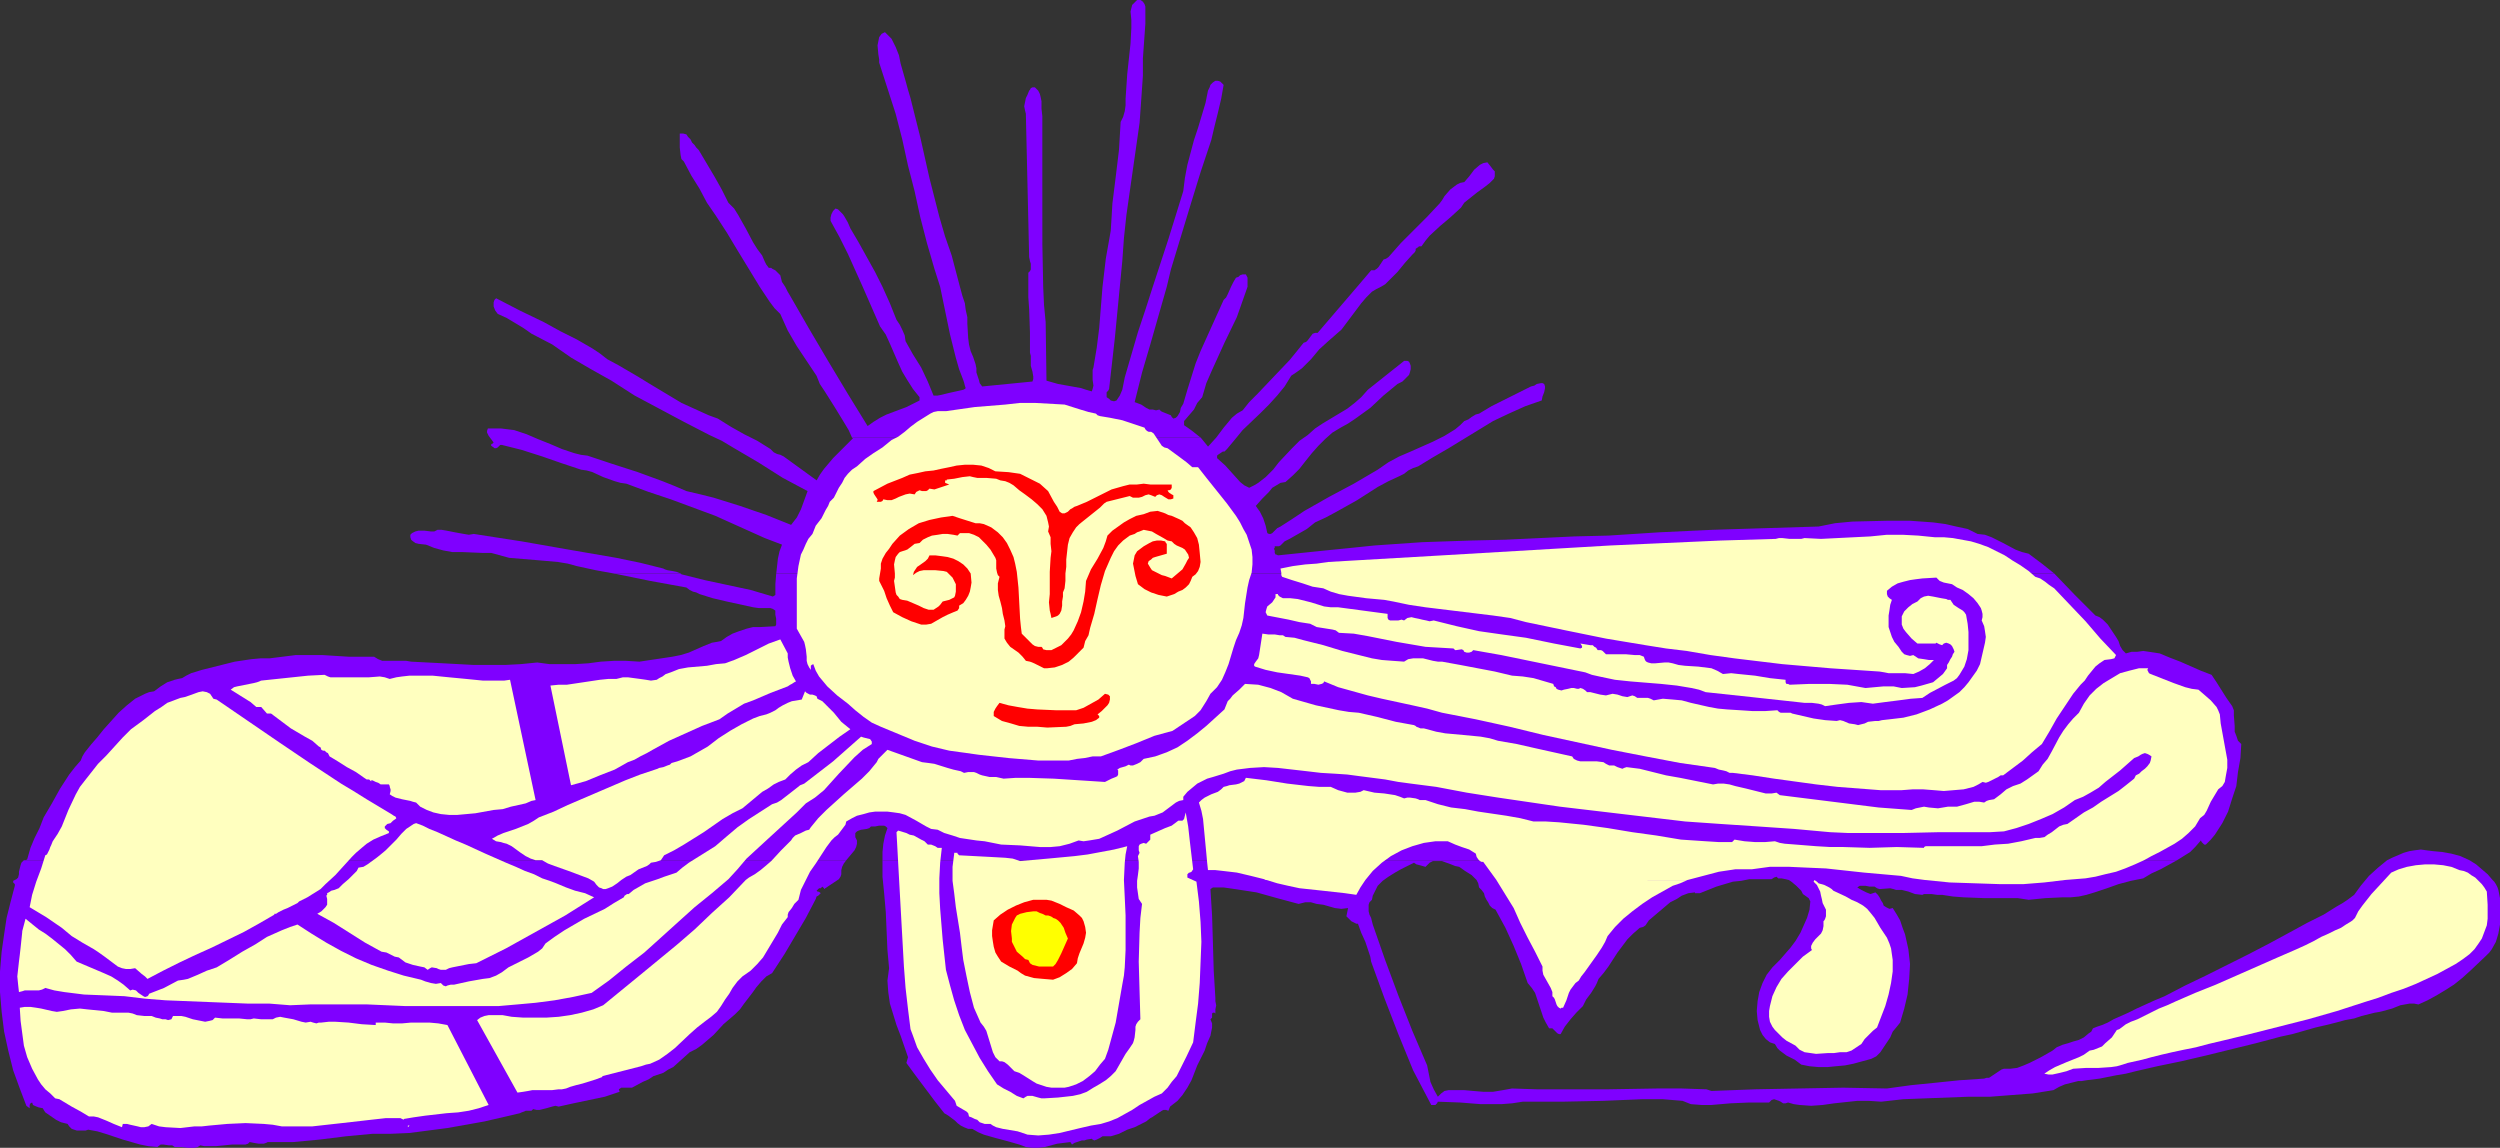
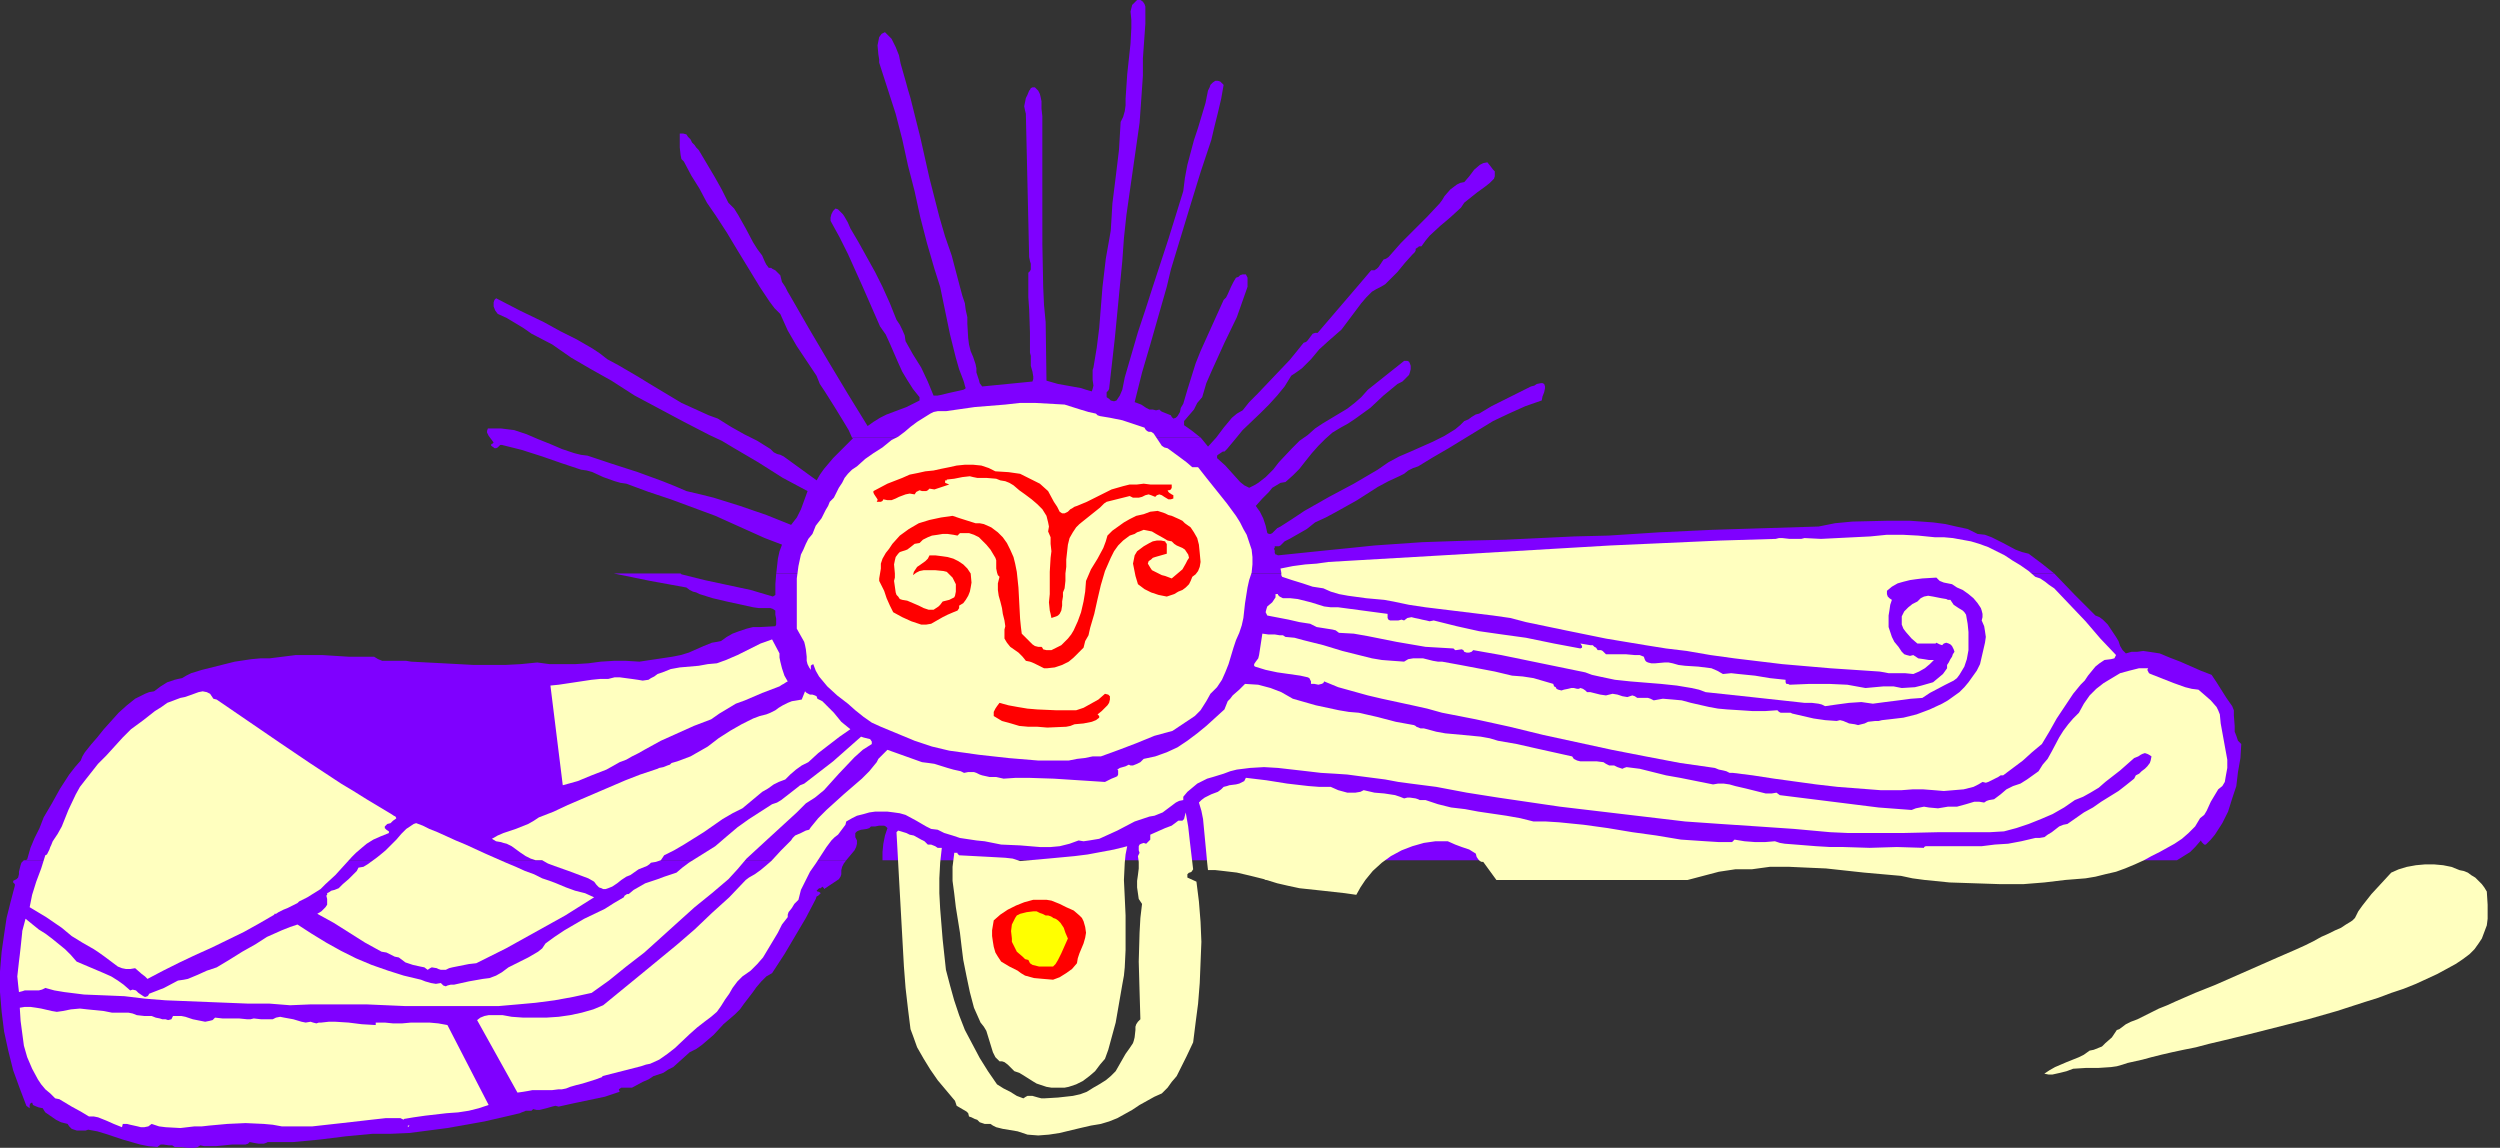
<svg xmlns="http://www.w3.org/2000/svg" xmlns:ns1="http://sodipodi.sourceforge.net/DTD/sodipodi-0.dtd" xmlns:ns2="http://www.inkscape.org/namespaces/inkscape" version="1.0" width="129.724mm" height="59.559mm" id="svg29" ns1:docname="Face 2.wmf">
  <rect width="100%" height="100%" fill="#333333" stroke="none" />
  <ns1:namedview id="namedview29" pagecolor="#ffffff" bordercolor="#000000" borderopacity="0.25" ns2:showpageshadow="2" ns2:pageopacity="0.0" ns2:pagecheckerboard="0" ns2:deskcolor="#d1d1d1" ns2:document-units="mm" />
  <defs id="defs1">
    <pattern id="WMFhbasepattern" patternUnits="userSpaceOnUse" width="6" height="6" x="0" y="0" />
  </defs>
  <path style="fill:#7f00ff;fill-opacity:1;fill-rule:evenodd;stroke:none" d="m 232.219,83.384 v -0.808 l 0.97,-1.131 0.97,-1.131 0.646,-1.293 0.97,-1.131 0.808,-2.747 1.131,-2.586 2.424,-5.333 2.424,-5.01 0.97,-2.747 0.97,-2.747 0.162,-0.485 V 54.943 54.458 l -0.323,-0.646 h -0.646 l -0.485,0.162 -0.323,0.323 -0.485,0.162 -0.485,0.808 -0.485,0.97 -0.646,1.454 -0.323,0.646 -0.485,0.485 -2.262,5.01 -2.262,5.01 -0.97,2.424 -0.808,2.586 -0.808,2.586 -0.808,2.747 -0.485,0.808 -0.162,0.808 -0.485,0.808 -0.323,0.323 -0.485,0.162 -0.323,-0.323 -0.162,-0.323 -0.808,-0.323 -0.808,-0.323 -0.323,-0.162 -0.323,-0.323 -0.646,0.162 -0.646,-0.162 h -0.646 l -0.646,-0.323 -0.97,-0.646 -1.293,-0.485 1.454,-5.818 1.616,-5.494 1.616,-5.656 1.616,-5.656 0.808,-3.394 3.878,-12.766 1.939,-6.302 2.101,-6.302 0.646,-2.747 0.646,-2.586 0.646,-2.747 0.485,-2.747 -0.646,-0.646 -0.485,-0.162 h -0.485 l -0.485,0.323 -0.485,0.485 -0.162,0.485 -0.323,0.646 -0.485,2.424 -1.454,4.848 -0.808,2.424 -0.646,2.424 -0.646,2.424 -0.485,2.586 -0.323,2.586 -2.909,9.373 -3.07,9.373 -1.454,4.525 -1.454,4.363 -2.586,8.888 -0.485,2.424 -0.485,1.131 -0.323,0.485 -0.323,0.485 -0.485,0.162 -0.646,-0.162 -0.323,-0.323 -0.485,-0.323 v -0.485 -0.485 l 0.323,-0.323 0.162,-0.323 1.131,-10.019 0.485,-5.01 0.485,-5.01 0.485,-5.01 0.323,-4.525 0.485,-4.525 1.293,-9.049 1.293,-9.049 0.323,-4.525 0.323,-4.686 v -3.394 l 0.485,-6.787 V 1.293 L 224.462,0.808 224.139,0.323 223.654,0 h -0.323 -0.323 l -0.485,0.485 -0.485,0.485 -0.162,0.646 -0.162,0.646 0.162,1.616 V 5.494 l -0.162,3.07 -0.646,5.979 -0.162,2.424 -0.162,2.424 v 1.293 l -0.162,1.131 -0.323,1.131 -0.485,0.97 -0.162,2.747 -0.162,2.747 -0.646,5.333 -0.646,5.171 -0.162,2.747 -0.162,2.586 -0.485,2.747 -0.485,2.747 -0.646,5.494 -0.646,8.08 -0.485,3.878 -0.646,3.878 -0.162,0.485 v 0.646 1.293 l 0.162,1.131 -0.162,0.646 -0.162,0.485 -1.131,-0.323 -0.97,-0.323 -4.525,-0.808 -1.131,-0.323 -1.131,-0.323 -0.162,-11.473 -0.323,-3.394 -0.162,-3.555 -0.162,-8.241 V 35.39 31.188 22.785 l -0.162,-1.454 v -1.454 l -0.162,-0.808 -0.162,-0.646 -0.323,-0.646 -0.646,-0.646 h -0.485 l -0.323,0.162 -0.162,0.323 -0.162,0.162 -0.323,0.808 -0.323,0.646 -0.162,0.808 -0.162,0.808 0.162,0.808 0.162,0.646 0.323,14.059 0.323,14.059 0.162,0.808 0.162,0.485 v 0.323 0.485 0.323 l -0.162,0.323 -0.323,0.323 v 1.616 1.131 2.101 l 0.162,2.262 0.162,4.686 v 2.101 1.778 l 0.162,0.646 v 0.808 1.131 l 0.323,1.131 0.162,0.97 v 0.485 l -0.162,0.485 -9.858,0.97 -0.485,-0.646 -0.162,-0.646 -0.485,-1.454 v -0.808 l -0.162,-0.808 -0.485,-1.454 -0.485,-1.131 -0.323,-1.293 -0.162,-1.293 -0.162,-2.747 v -1.293 l -0.323,-1.454 -0.162,-1.293 -0.485,-1.454 -0.485,-1.778 -0.808,-3.07 -0.808,-3.07 -1.293,-3.717 -1.131,-3.878 -1.939,-7.595 -1.778,-7.918 -1.939,-7.757 -0.485,-1.616 -0.485,-1.778 -0.97,-3.394 -0.323,-1.616 -0.646,-1.616 -0.808,-1.616 -0.646,-0.646 -0.646,-0.646 -0.323,0.162 -0.323,0.162 -0.485,0.646 -0.162,0.808 -0.162,0.808 0.162,1.778 0.162,0.97 v 0.646 l 1.616,5.01 1.616,5.01 1.293,5.01 1.131,5.171 1.293,5.01 1.131,5.171 1.293,5.01 1.454,5.01 1.131,3.555 0.97,4.686 0.97,4.686 1.131,4.525 0.646,2.262 0.808,2.101 0.162,0.485 0.162,0.646 0.162,0.485 -0.162,0.162 -0.323,0.162 -1.454,0.323 -1.454,0.323 -1.293,0.323 -0.808,0.162 h -0.808 l -1.131,-2.747 -1.293,-2.747 -1.616,-2.586 -1.454,-2.586 -0.162,-1.131 -0.485,-1.131 -0.485,-0.97 -0.646,-0.97 -1.293,-3.232 -1.454,-3.232 -1.454,-2.909 -1.616,-2.909 -1.616,-2.909 -1.616,-2.747 -0.485,-1.131 -0.646,-1.131 -0.323,-0.485 -0.485,-0.485 -0.485,-0.485 -0.485,-0.162 -0.485,0.485 -0.323,0.646 -0.162,0.646 v 0.646 l 1.778,3.232 1.616,3.232 2.909,6.464 3.394,7.757 1.131,1.616 0.808,1.778 1.616,3.717 0.808,1.778 0.97,1.616 1.131,1.778 0.646,0.808 0.646,0.808 v 0.646 l -1.293,0.646 -1.293,0.646 -1.293,0.485 -1.293,0.485 -1.293,0.485 -1.293,0.646 -1.293,0.808 -1.131,0.808 -3.878,-6.302 -3.878,-6.464 -3.717,-6.302 -3.717,-6.464 -0.485,-0.808 -0.485,-0.97 -0.323,-0.485 -0.323,-0.485 -0.162,-0.646 -0.162,-0.646 -0.485,-0.485 -0.485,-0.485 -0.646,-0.323 -0.162,-0.162 h -0.485 l -0.485,-0.646 -0.323,-0.646 -0.485,-1.131 -0.97,-1.293 -0.808,-1.293 -1.454,-2.747 -1.454,-2.586 -0.808,-1.293 -1.131,-1.131 -1.293,-2.586 -1.454,-2.586 -3.07,-5.171 -0.485,-0.485 -0.323,-0.485 -0.485,-0.485 -0.323,-0.646 -0.485,-0.485 -0.323,-0.485 -0.646,-0.162 h -0.646 v 1.454 1.293 l 0.162,1.454 0.162,0.808 0.485,0.485 1.454,2.747 1.616,2.586 1.454,2.747 1.778,2.586 2.101,3.232 1.939,3.232 4.04,6.626 0.485,0.808 0.97,1.454 0.97,1.454 0.97,1.293 1.131,1.131 1.454,3.232 1.778,3.07 1.939,2.909 1.939,2.909 0.646,1.616 0.97,1.454 1.939,3.07 1.778,2.909 0.97,1.616 0.646,1.454 h 68.357 l -1.616,-1.293 z" id="path1" />
  <path style="fill:#7f00ff;fill-opacity:1;fill-rule:evenodd;stroke:none" d="m 402.868,112.472 -2.424,-1.939 -2.586,-1.939 -1.293,-0.323 -1.293,-0.485 -2.424,-1.293 -2.262,-1.131 -1.293,-0.485 -1.454,-0.162 -1.939,-0.97 -2.262,-0.485 -2.101,-0.485 -2.424,-0.323 -4.525,-0.323 h -2.262 -2.262 l -6.787,0.162 -3.394,0.323 -1.616,0.323 -1.616,0.323 -10.504,0.323 -10.342,0.323 -10.342,0.485 -10.019,0.646 -6.626,0.162 -6.787,0.323 -6.787,0.323 -6.787,0.162 -9.534,0.323 -9.373,0.646 -4.686,0.485 -4.848,0.485 -9.373,0.97 -0.323,-0.162 h -0.162 l -0.162,-0.323 v -0.485 l -0.162,-0.323 0.162,-0.162 v -0.323 h 0.485 0.323 l 0.323,-0.162 0.808,-0.808 0.97,-0.485 3.394,-1.939 0.808,-0.646 0.808,-0.646 2.101,-0.97 2.101,-1.131 4.04,-2.262 4.04,-2.586 2.101,-1.131 2.101,-0.97 0.97,-0.485 0.808,-0.646 0.97,-0.485 0.97,-0.323 2.909,-1.778 3.07,-1.778 5.818,-3.555 2.909,-1.778 3.07,-1.454 3.232,-1.454 3.232,-1.131 0.162,-0.808 0.323,-0.808 0.162,-0.808 v -0.323 l -0.162,-0.485 -0.323,-0.162 h -0.323 l -0.808,0.162 -0.485,0.323 -0.646,0.162 -2.586,1.293 -2.586,1.293 -2.586,1.293 -2.424,1.454 -0.646,0.162 -0.808,0.485 -0.646,0.485 -0.808,0.323 -0.808,0.808 -0.97,0.808 -2.101,1.293 -2.262,1.131 -4.363,1.939 -2.262,0.97 -2.101,1.131 -2.101,1.454 -4.686,2.747 -4.848,2.586 -4.848,2.747 -2.424,1.616 -2.262,1.454 -0.323,0.162 -0.323,0.162 -0.646,0.646 -0.323,0.323 -0.323,0.162 h -0.323 l -0.323,-0.162 -0.323,-1.454 -0.485,-1.454 -0.646,-1.293 -0.808,-1.131 1.293,-1.454 1.293,-1.293 0.646,-0.808 0.808,-0.485 0.808,-0.485 0.97,-0.162 1.454,-1.293 1.293,-1.293 1.131,-1.454 1.293,-1.616 1.293,-1.454 1.293,-1.293 1.454,-1.293 1.616,-0.97 1.454,-0.808 1.454,-0.97 2.909,-2.101 2.586,-2.424 2.747,-2.262 0.97,-0.485 0.808,-0.808 0.485,-0.485 0.162,-0.485 0.162,-0.646 v -0.646 l -0.162,-0.485 -0.162,-0.323 -0.323,-0.162 h -0.323 -0.323 l -7.11,5.656 -1.293,1.454 -1.293,1.131 -1.454,1.131 -1.616,0.97 -1.616,0.97 -1.616,0.97 -1.454,0.97 -1.454,1.293 -1.616,1.131 -1.454,1.454 -2.586,2.747 -1.131,1.454 -1.454,1.454 -1.454,1.131 -0.808,0.485 -0.97,0.485 -0.97,-0.485 -0.808,-0.646 -1.454,-1.616 -1.454,-1.616 -1.616,-1.454 v -0.485 l 0.162,-0.162 0.485,-0.323 0.485,-0.323 h 0.323 l 0.485,-0.485 1.616,-1.939 1.454,-1.778 3.555,-3.394 1.616,-1.616 1.616,-1.778 1.454,-1.778 1.293,-2.101 0.97,-0.646 1.131,-0.808 1.778,-1.778 1.616,-1.939 1.778,-1.616 1.293,-1.131 1.293,-1.131 0.97,-1.293 0.97,-1.293 0.97,-1.293 0.97,-1.293 0.97,-1.131 1.131,-1.131 0.808,-0.485 0.97,-0.485 0.808,-0.485 0.808,-0.808 1.616,-1.616 1.454,-1.778 1.454,-1.616 0.485,-0.485 0.162,-0.323 v -0.323 l 0.485,-0.323 0.162,-0.162 h 0.485 l 0.808,-1.131 0.808,-0.97 2.101,-1.939 0.97,-0.808 1.131,-0.97 1.939,-1.778 0.646,-0.97 0.808,-0.646 1.616,-1.293 1.778,-1.293 0.808,-0.646 0.808,-0.808 0.162,-0.485 v -0.485 -0.485 l -0.323,-0.323 -0.485,-0.646 -0.646,-0.808 -0.808,0.162 -0.646,0.323 -1.131,0.97 -0.97,1.293 -0.97,1.131 -0.808,0.162 -0.646,0.323 -0.646,0.485 -0.646,0.485 -1.131,1.293 -0.485,0.808 -0.485,0.646 -2.424,2.586 -2.586,2.586 -2.586,2.586 -2.424,2.747 -0.485,0.323 -0.485,0.162 -0.646,0.97 -0.323,0.485 -0.323,0.323 -0.485,0.323 h -0.646 l -2.747,3.232 -3.878,4.525 -1.939,2.262 -1.939,2.262 h -0.485 l -0.485,0.162 -0.485,0.646 -0.485,0.646 -0.323,0.323 -0.485,0.162 -1.293,1.616 -1.454,1.778 -3.232,3.394 -3.07,3.232 -1.616,1.616 -1.293,1.616 -1.131,0.646 -0.97,0.808 -1.616,1.939 -1.454,1.939 -1.616,1.778 -1.454,-1.778 h -68.357 l 0.162,0.162 v 0 l -1.939,1.939 -1.939,1.939 -1.778,2.101 -0.808,1.131 -0.646,1.131 -6.464,-4.686 -0.646,-0.323 -0.646,-0.162 -0.646,-0.323 -0.323,-0.323 -0.323,-0.323 -1.293,-0.808 -1.293,-0.808 -2.586,-1.293 -2.586,-1.454 -1.293,-0.808 -1.293,-0.808 -1.778,-0.646 -1.778,-0.808 -3.555,-1.616 -3.232,-1.939 -3.232,-1.939 -2.101,-1.293 -1.939,-1.131 -1.939,-1.131 -2.101,-1.131 -1.454,-1.131 -1.454,-0.97 -3.07,-1.778 -1.616,-0.808 -1.616,-0.808 -3.232,-1.778 -4.686,-2.262 -4.686,-2.424 -0.323,0.323 -0.162,0.485 v 0.323 0.485 l 0.323,0.808 0.485,0.646 1.778,0.808 1.616,0.97 1.616,0.97 1.616,1.131 4.04,2.101 3.717,2.586 3.878,2.262 4.04,2.262 4.525,2.909 4.848,2.586 4.848,2.586 5.01,2.586 2.424,1.131 2.424,1.454 4.686,2.747 4.848,3.07 4.848,2.586 -1.293,3.555 -0.808,1.616 -1.131,1.454 -4.848,-1.939 -5.171,-1.778 -5.171,-1.616 -2.586,-0.646 -2.747,-0.646 -2.262,-0.97 -2.424,-0.97 -4.848,-1.778 -5.01,-1.616 -4.848,-1.616 -1.293,-0.162 -1.293,-0.323 -2.424,-0.808 -2.262,-0.97 -2.424,-0.97 -2.262,-0.97 -2.424,-0.808 -1.293,-0.162 -1.293,-0.162 h -1.293 -1.293 l -0.162,0.485 v 0.323 l 0.323,0.646 0.485,0.646 0.485,0.646 v 0 l -0.162,0.162 -0.162,0.162 h -0.162 v 0.162 0.162 l 0.485,0.323 0.162,0.162 h 0.323 l 0.323,-0.162 0.323,-0.323 0.162,-0.162 h 0.323 l 3.878,0.97 4.04,1.293 3.717,1.293 3.878,1.293 1.131,0.162 1.131,0.323 2.101,0.97 2.262,0.808 1.131,0.323 1.131,0.162 4.363,1.616 4.363,1.454 4.363,1.616 4.363,1.616 6.464,2.909 3.232,1.454 3.394,1.293 -0.485,1.293 -0.323,1.454 -0.162,1.454 -0.162,1.454 z" id="path2" />
-   <path style="fill:#7f00ff;fill-opacity:1;fill-rule:evenodd;stroke:none" d="m 133.481,112.472 -0.808,-0.323 -0.808,-0.162 -0.97,-0.162 -0.485,-0.162 -0.323,-0.162 -4.525,-1.131 -4.686,-0.97 -9.373,-1.616 -9.211,-1.616 -9.373,-1.454 -0.97,0.162 -0.97,-0.162 -1.778,-0.323 -1.616,-0.323 -0.97,-0.162 h -0.808 l -0.646,0.323 h -0.646 l -1.293,-0.162 h -1.131 l -0.646,0.162 -0.646,0.323 -0.323,0.323 v 0.485 l 0.162,0.485 0.162,0.162 0.646,0.485 0.646,0.162 1.454,0.162 0.808,0.323 0.808,0.323 1.778,0.485 1.778,0.323 h 1.939 l 3.878,0.162 h 1.778 l 1.778,0.485 1.778,0.485 1.939,0.162 3.878,0.323 3.717,0.323 1.939,0.323 1.778,0.485 3.717,0.808 3.555,0.646 z" id="path3" />
  <path style="fill:#7f00ff;fill-opacity:1;fill-rule:evenodd;stroke:none" d="m 4.686,168.708 -0.485,0.485 -0.162,0.485 -0.323,1.293 v 0.485 l -0.162,0.646 -0.323,0.323 -0.646,0.323 v 0.323 l 0.162,0.162 0.162,0.162 v 0.323 l -0.808,3.07 -0.808,3.232 -0.485,3.232 -0.485,3.394 L 0,190.524 v 4.04 l 0.323,3.878 0.485,3.878 0.808,3.717 0.97,3.878 1.293,3.555 1.293,3.394 0.646,0.485 v -0.323 -0.323 l 0.162,-0.323 0.323,-0.162 0.162,0.485 0.323,0.162 0.808,0.323 0.808,0.162 0.162,0.323 0.323,0.485 2.101,1.454 0.97,0.485 1.293,0.323 0.323,0.485 0.485,0.485 0.485,0.162 0.485,0.162 h 1.131 0.646 l 0.485,-0.162 1.778,0.323 1.616,0.485 3.394,1.131 3.394,0.97 1.616,0.323 1.778,0.162 0.646,-0.485 h 0.162 0.323 l 1.131,0.162 h 0.646 l 0.485,0.323 h 1.293 l 1.293,0.162 h 0.646 0.646 l 0.646,-0.162 0.485,-0.323 0.808,0.162 h 0.808 1.454 l 1.616,-0.162 1.616,-0.162 h 0.808 0.485 0.323 0.97 l 0.485,-0.162 0.323,-0.323 0.808,0.162 0.97,0.162 h 0.97 l 0.485,-0.162 0.323,-0.162 h 2.586 2.424 l 5.171,-0.485 5.171,-0.646 5.171,-0.485 h 3.555 l 3.717,-0.162 3.717,-0.485 3.717,-0.485 7.272,-1.293 6.949,-1.616 0.323,-0.162 0.485,-0.162 0.323,-0.162 h 0.162 0.808 0.162 l 0.323,-0.323 0.646,0.162 h 0.646 l 1.293,-0.323 1.131,-0.323 0.646,-0.162 0.646,0.162 2.909,-0.646 3.07,-0.646 3.07,-0.646 2.909,-0.97 v 0 l -0.162,-0.485 0.485,-0.323 h 0.808 1.293 l 2.101,-1.131 1.131,-0.485 0.97,-0.646 0.97,-0.323 0.97,-0.323 0.97,-0.646 0.97,-0.485 1.616,-1.454 1.616,-1.454 1.293,-0.646 1.131,-0.808 1.131,-0.97 1.131,-0.97 1.939,-2.101 2.262,-1.939 0.97,-0.97 0.808,-1.131 1.616,-2.101 0.808,-1.131 0.97,-1.131 0.97,-0.97 1.131,-0.646 2.424,-3.717 2.101,-3.555 2.101,-3.555 1.939,-3.717 0.162,-0.485 0.323,-0.162 0.323,-0.323 0.162,-0.162 -0.162,-0.162 -0.323,-0.162 h -0.162 l -0.162,-0.162 0.162,-0.162 0.323,-0.323 h 0.323 l 0.323,-0.323 0.162,0.162 0.162,0.162 v 0.162 l 0.485,-0.323 0.485,-0.323 0.97,-0.646 0.485,-0.323 0.485,-0.323 0.323,-0.485 0.162,-0.485 v -0.808 l 0.162,-0.646 0.323,-0.646 0.485,-0.646 z" id="path4" />
  <path style="fill:#7f00ff;fill-opacity:1;fill-rule:evenodd;stroke:none" d="m 437.774,138.489 -1.131,-1.616 -1.939,-3.07 -0.97,-1.454 -2.101,-0.808 -4.04,-1.778 -2.101,-0.808 -1.939,-0.808 -2.101,-0.323 -1.131,-0.162 -1.131,0.162 h -1.131 l -1.131,0.323 -0.646,-0.646 -0.485,-0.808 -0.323,-0.97 -0.485,-0.808 -1.616,-2.424 -0.485,-0.485 -0.485,-0.485 -0.646,-0.485 -0.808,-0.323 -1.939,-1.939 -2.101,-2.101 -4.04,-4.202 H 152.227 l -0.162,2.101 v 2.101 l -0.485,0.323 -4.363,-1.293 -4.525,-0.97 -4.525,-0.97 -4.525,-1.131 v 0 l -0.162,-0.162 h -13.09 l 7.11,1.454 7.11,1.293 0.646,0.485 0.646,0.323 0.646,0.162 0.646,0.323 2.586,0.808 2.747,0.646 5.171,1.131 1.131,0.162 h 1.131 1.131 l 0.485,0.162 0.485,0.323 v 0.808 l 0.162,0.808 v 0.808 0.323 l -0.162,0.323 -2.909,0.162 h -1.454 l -1.293,0.323 -1.454,0.485 -1.293,0.485 -1.131,0.646 -1.131,0.808 -0.808,0.162 -0.97,0.162 -0.808,0.323 -0.808,0.323 -1.454,0.646 -1.454,0.646 -1.616,0.485 -1.616,0.323 -3.232,0.485 -3.232,0.485 -2.586,-0.162 h -2.424 l -2.586,0.162 -2.424,0.323 -2.586,0.162 h -2.424 -2.586 l -2.424,-0.323 -3.232,0.323 -3.07,0.162 h -3.07 -3.07 l -5.979,-0.323 -6.302,-0.323 -0.97,-0.162 h -3.717 -0.97 l -0.808,-0.323 -0.808,-0.485 H 70.942 68.357 l -5.171,-0.323 h -2.586 -2.586 l -2.586,0.323 -2.586,0.323 h -1.778 l -1.778,0.162 -3.232,0.485 -3.232,0.808 -3.232,0.808 -2.101,0.646 -0.97,0.485 -0.808,0.485 -0.808,0.162 -0.646,0.162 -1.454,0.485 -1.293,0.808 -1.293,0.97 -0.97,0.162 -0.808,0.323 -0.97,0.485 -0.97,0.485 -1.616,1.293 -1.616,1.454 -1.454,1.616 -1.454,1.616 -1.293,1.616 -1.131,1.293 -1.293,1.616 -0.485,0.808 -0.323,0.808 -1.131,1.293 -1.131,1.454 -1.778,2.747 -1.616,2.909 -1.616,2.747 -0.808,2.101 -0.97,1.939 -0.808,1.939 -0.323,1.131 -0.323,1.131 -0.323,0.162 H 4.686 165.963 l 0.808,-0.97 0.808,-0.97 0.323,-0.646 0.162,-0.646 v -0.646 l -0.323,-0.646 v -0.808 l 0.323,-0.323 0.323,-0.162 0.485,-0.162 1.131,-0.162 0.485,-0.162 0.323,-0.323 h 0.485 0.323 l 0.808,-0.162 h 0.97 l 0.323,0.162 0.323,0.323 -0.485,1.454 -0.323,1.616 -0.162,1.616 v 1.616 h 253.873 l 1.293,-0.808 1.293,-0.808 0.97,-0.97 1.131,-1.293 0.162,0.323 0.485,0.485 h 0.323 l 0.97,-0.97 0.808,-0.97 1.454,-2.262 1.131,-2.262 0.808,-2.586 0.808,-2.424 0.323,-2.747 0.485,-2.747 0.162,-2.747 -0.646,-0.646 -0.323,-0.97 -0.323,-0.808 v -1.131 l -0.162,-2.101 v -0.97 z" id="path5" />
-   <path style="fill:#7f00ff;fill-opacity:1;fill-rule:evenodd;stroke:none" d="m 489.971,174.526 -0.162,-0.485 -0.323,-0.646 -0.323,-0.485 -0.323,-0.323 -0.97,-1.131 -1.131,-0.97 -1.131,-0.97 -1.293,-0.808 -1.778,-0.808 -1.778,-0.485 -1.778,-0.323 -1.778,-0.162 -1.293,-0.162 -1.131,-0.162 -1.293,0.162 -0.97,0.162 -1.131,0.323 -1.131,0.485 -1.131,0.485 -0.97,0.485 -1.778,1.454 -1.778,1.616 -1.616,1.939 -1.293,1.778 -0.646,0.485 -0.646,0.485 -0.97,0.646 -1.131,0.646 -1.293,0.808 -1.293,0.808 -1.616,0.808 -1.616,0.808 -1.778,0.97 -1.778,0.97 -3.878,2.101 -4.04,2.101 -4.202,2.101 -4.202,2.101 -4.04,1.939 -4.04,2.101 -1.939,0.808 -1.778,0.808 -1.778,0.808 -1.616,0.808 -1.454,0.646 -1.454,0.646 -1.131,0.646 -1.131,0.485 -0.97,0.323 -0.808,0.323 -0.323,0.646 -0.485,0.323 -0.97,0.808 -0.97,0.485 -1.131,0.323 -0.97,0.323 -1.131,0.323 -1.131,0.485 -0.808,0.646 -2.262,1.293 -2.262,1.131 -1.131,0.485 -1.293,0.485 -1.293,0.162 h -1.293 l -0.485,0.162 -0.485,0.323 -0.97,0.646 -0.97,0.646 h -0.485 l -0.485,0.162 -4.848,0.323 -4.686,0.485 -4.848,0.485 -4.686,0.646 -8.565,-0.162 -8.726,0.162 -8.565,0.162 -8.565,0.323 -0.97,-0.323 -4.848,-0.162 h -4.848 l -9.534,0.162 h -4.686 -4.686 -4.686 l -4.848,-0.162 -1.778,0.323 -1.939,0.323 h -1.939 l -1.939,-0.162 -1.778,-0.162 h -2.101 -0.97 l -0.808,0.162 -0.646,0.485 -0.323,0.323 -0.323,0.323 -0.808,-1.454 -0.646,-1.454 -0.323,-1.616 -0.323,-1.616 -2.909,-6.787 -2.747,-6.949 -2.586,-6.949 -2.424,-6.949 -0.323,-1.293 -0.323,-0.646 -0.162,-0.646 v -0.646 -0.646 l 0.162,-0.485 0.485,-0.485 0.162,-0.808 0.323,-0.646 0.646,-1.293 0.97,-0.97 1.131,-0.808 1.293,-0.808 1.131,-0.646 2.586,-1.293 0.485,0.323 0.646,0.162 1.131,0.323 0.323,-0.323 0.485,-0.485 0.323,-0.162 0.323,-0.162 h 0.808 0.97 l 1.778,0.646 0.808,0.323 0.808,0.162 1.131,0.808 1.293,0.808 0.485,0.485 0.485,0.485 0.323,0.646 0.162,0.808 0.485,0.485 0.485,0.646 0.162,0.646 0.323,0.646 0.323,0.485 0.323,0.646 0.485,0.485 0.646,0.323 0.97,1.778 0.97,1.778 1.616,3.555 1.454,3.555 1.293,3.717 0.808,0.97 0.646,0.97 0.808,2.424 0.808,2.424 0.485,0.97 0.646,1.131 h 0.323 0.323 l 0.485,0.485 0.485,0.485 0.323,0.162 h 0.323 l 0.808,-1.454 1.131,-1.454 1.131,-1.293 1.293,-1.293 0.646,-1.293 0.97,-1.293 0.808,-1.293 0.323,-0.646 0.323,-0.808 0.97,-1.131 0.97,-1.293 1.778,-2.747 0.97,-1.293 0.97,-1.293 1.131,-1.131 1.293,-1.131 0.646,-0.162 0.485,-0.323 0.323,-0.485 0.323,-0.485 2.101,-1.778 2.101,-1.778 1.293,-0.646 0.97,-0.646 1.293,-0.485 1.293,-0.162 v 0.162 h 0.97 l 1.616,-0.646 1.616,-0.646 1.616,-0.485 1.616,-0.485 1.616,-0.162 1.616,-0.323 h 1.778 2.101 0.485 l 0.485,-0.323 0.485,-0.162 0.162,0.162 0.162,0.162 h 0.646 l 0.808,0.162 0.646,0.162 0.485,0.323 0.97,0.808 0.97,0.97 0.162,0.323 0.162,0.323 1.131,0.808 0.162,0.323 0.162,0.323 -0.162,1.616 -0.485,1.616 -0.646,1.454 -0.646,1.454 -0.97,1.616 -0.97,1.293 -2.101,2.424 -1.454,1.454 -1.131,1.454 -0.808,1.616 -0.646,1.778 -0.323,1.778 -0.162,1.939 0.162,1.778 0.485,1.939 0.485,0.97 0.646,0.808 0.808,0.646 0.485,0.162 0.485,0.162 0.485,0.808 0.485,0.485 1.293,0.97 1.616,0.808 0.646,0.485 0.646,0.485 1.616,0.323 1.778,0.162 h 1.778 l 1.616,-0.162 1.778,-0.162 1.616,-0.323 3.555,-0.97 0.97,-0.485 0.808,-0.808 0.646,-0.97 0.646,-0.97 0.646,-0.97 0.485,-1.131 0.808,-0.97 0.646,-0.808 0.808,-2.747 0.646,-2.747 0.323,-3.07 0.162,-2.909 -0.323,-2.909 -0.323,-1.454 -0.323,-1.454 -0.485,-1.293 -0.485,-1.454 -0.646,-1.131 -0.808,-1.293 -0.646,0.162 -0.646,-0.323 -0.485,-0.323 -0.162,-0.485 -0.323,-0.485 -0.323,-0.646 -0.323,-0.485 -0.485,-0.485 -0.485,0.162 -0.485,0.162 -0.808,-0.323 -0.97,-0.485 -0.808,-0.485 0.485,-0.323 h 0.323 0.808 l 0.808,0.162 h 0.97 l 0.485,0.323 0.485,0.162 2.101,-0.162 0.646,0.162 0.485,0.162 h 0.646 0.485 l 1.293,0.323 1.293,0.485 1.454,0.162 0.323,-0.162 h 0.485 0.97 l 1.131,0.162 h 0.97 l 2.101,0.323 2.101,0.162 4.202,0.162 h 4.363 2.101 l 2.101,0.323 1.616,-0.162 1.616,-0.162 3.394,-0.162 h 1.616 l 1.616,-0.162 1.454,-0.323 1.616,-0.485 2.424,-0.808 2.262,-0.808 2.424,-0.646 2.424,-0.485 1.616,-0.97 1.778,-0.808 3.232,-1.778 H 173.073 v 3.232 l 0.323,3.232 0.323,3.717 0.162,3.717 0.162,3.717 0.323,3.555 -0.323,2.424 0.162,2.262 0.323,2.262 0.646,2.101 0.646,2.101 0.808,2.101 1.454,4.202 -0.323,1.131 1.778,2.424 1.939,2.586 1.939,2.586 1.778,2.262 0.808,0.485 0.646,0.485 0.646,0.485 0.485,0.485 0.646,0.485 0.646,0.323 0.808,0.323 h 0.808 l 1.131,0.646 1.131,0.485 2.262,0.646 2.424,0.646 2.262,0.646 1.293,0.485 1.293,0.162 h 1.131 l 1.293,-0.162 2.424,-0.646 1.293,-0.162 1.293,-0.162 0.323,0.485 0.485,-0.323 0.485,-0.162 0.97,-0.323 h 0.485 l 0.485,-0.162 0.97,-0.162 0.162,0.162 0.323,0.162 0.485,-0.162 0.646,-0.323 0.485,-0.323 h 0.808 0.808 l 1.616,-0.485 1.616,-0.808 1.454,-0.485 1.616,-0.808 0.646,-0.323 0.808,-0.646 0.323,-0.162 0.485,-0.323 0.97,-0.646 0.485,-0.323 0.323,-0.162 h 0.485 l 0.485,0.162 0.323,-0.808 1.454,-1.131 0.97,-1.131 0.97,-1.454 0.808,-1.454 1.131,-2.909 1.454,-2.909 0.485,-1.454 0.646,-1.454 0.162,-0.808 0.162,-0.808 v -0.808 l -0.323,-0.808 0.323,-0.323 v -0.646 -0.162 l 0.162,-0.162 h 0.323 l 0.162,0.162 v -0.808 l 0.162,-0.808 -0.162,-0.808 v -0.646 l -0.323,-5.333 -0.162,-5.494 -0.162,-5.333 -0.323,-5.171 0.485,-0.323 h 2.101 l 2.262,0.323 2.101,0.323 2.101,0.323 4.04,1.131 4.202,1.131 1.293,-0.323 h 1.131 l 1.131,0.323 1.293,0.162 2.262,0.646 1.293,0.162 1.293,-0.162 -0.323,1.616 0.162,0.162 0.323,0.323 0.485,0.485 0.646,0.323 0.323,0.162 h 0.323 l 0.646,1.778 0.808,1.778 0.646,1.939 0.323,0.97 0.162,0.97 2.586,7.11 2.747,7.11 1.454,3.555 1.454,3.555 1.778,3.394 1.778,3.394 h 0.485 0.323 l 0.323,-0.323 0.162,-0.323 4.363,0.162 4.04,0.323 h 1.939 2.101 l 2.101,-0.162 2.101,-0.323 h 3.878 3.878 l 7.918,-0.162 7.757,-0.323 h 4.04 l 3.878,0.323 1.616,0.646 2.101,0.162 h 1.939 l 3.717,-0.323 3.717,-0.162 h 3.878 l 0.485,-0.485 0.485,-0.162 0.485,0.162 0.485,0.162 0.323,0.162 0.485,0.323 h 0.485 l 0.485,-0.162 1.131,0.323 1.131,0.162 2.262,0.162 2.262,-0.162 2.262,-0.323 4.525,-0.485 h 2.262 l 2.424,0.162 4.363,-0.485 4.202,-0.162 8.565,-0.323 h 4.202 l 4.202,-0.323 4.202,-0.323 4.04,-0.646 1.131,-0.646 1.131,-0.485 1.293,-0.323 1.293,-0.323 h 0.646 l 0.97,-0.162 1.293,-0.162 1.293,-0.162 1.616,-0.323 1.616,-0.323 1.939,-0.323 1.939,-0.485 2.101,-0.485 2.101,-0.485 4.686,-0.97 4.848,-1.131 9.858,-2.424 4.848,-1.293 2.262,-0.485 2.262,-0.646 2.262,-0.646 2.101,-0.485 1.939,-0.485 1.778,-0.485 1.778,-0.323 1.454,-0.485 1.293,-0.323 1.293,-0.323 0.97,-0.162 0.646,-0.162 1.778,-0.485 1.616,-0.646 1.778,-0.323 h 0.97 l 0.808,0.162 1.778,-0.808 1.778,-0.97 1.616,-0.97 1.778,-1.131 1.616,-1.293 1.616,-1.454 3.07,-2.909 0.646,-0.646 0.485,-0.646 0.808,-1.454 0.485,-1.616 0.323,-1.778 v -1.778 -3.394 z" id="path6" />
  <path style="fill:#ffffbf;fill-opacity:1;fill-rule:evenodd;stroke:none" d="m 218.483,82.092 1.616,0.323 1.454,0.485 1.454,0.485 1.454,0.485 0.162,0.323 0.323,0.323 0.323,0.162 h 0.485 l 0.485,0.323 0.323,0.485 0.646,0.97 0.646,0.97 0.485,0.323 0.646,0.162 2.424,1.778 1.293,0.97 1.131,0.97 h 1.131 l 1.778,2.262 1.939,2.424 1.939,2.424 1.778,2.424 0.808,1.293 0.646,1.293 0.646,1.131 0.485,1.454 0.485,1.454 0.162,1.454 v 1.454 l -0.162,1.616 -0.485,1.454 -0.323,1.454 -0.485,3.07 -0.323,2.909 -0.323,1.454 -0.485,1.454 -0.646,1.454 -0.485,1.454 -0.97,3.232 -0.646,1.616 -0.646,1.454 -0.97,1.454 -1.293,1.293 -0.808,1.454 -1.131,1.778 -0.646,0.646 -0.485,0.485 -1.454,0.97 -1.454,0.97 -1.454,0.97 -1.778,0.485 -1.778,0.485 -3.555,1.454 -3.394,1.293 -3.555,1.293 h -1.616 l -1.616,0.323 -1.454,0.162 -1.616,0.323 h -3.07 -2.909 l -5.818,-0.485 -5.818,-0.646 -5.818,-0.808 -3.394,-0.808 -3.394,-1.131 -6.626,-2.747 -1.778,-0.808 -1.616,-1.131 -1.616,-1.293 -1.454,-1.293 -2.101,-1.616 -1.939,-1.778 -0.808,-0.97 -0.808,-0.97 -0.646,-1.131 -0.485,-1.293 -0.323,0.162 -0.162,0.162 v 0.808 l -0.323,-0.485 -0.323,-0.646 -0.162,-0.646 v -0.808 l -0.162,-1.454 -0.162,-0.808 -0.162,-0.646 -1.454,-2.586 v -4.848 -2.586 -2.424 l 0.323,-2.424 0.485,-2.262 0.485,-0.97 0.485,-1.131 0.485,-0.97 0.808,-0.97 0.323,-0.808 0.323,-0.808 1.131,-1.454 0.808,-1.616 0.485,-0.808 0.323,-0.808 0.808,-0.808 0.485,-0.97 0.485,-0.97 0.646,-0.97 0.485,-0.97 0.646,-0.808 0.808,-0.808 0.97,-0.646 1.616,-1.454 1.616,-1.131 1.778,-1.131 1.778,-1.454 1.293,-0.646 1.293,-0.97 1.131,-0.97 1.293,-0.97 1.293,-0.808 1.293,-0.808 0.646,-0.323 0.808,-0.162 h 0.808 0.808 l 5.656,-0.808 5.979,-0.485 2.909,-0.323 h 2.909 l 2.909,0.162 2.909,0.162 3.07,0.97 1.616,0.485 1.454,0.323 0.323,0.323 0.485,0.162 0.97,0.162 0.97,0.162 z" id="path7" />
  <path style="fill:#ffffbf;fill-opacity:1;fill-rule:evenodd;stroke:none" d="m 402.868,115.381 -0.97,-0.646 -0.808,-0.646 -0.97,-0.646 -0.97,-0.323 -1.293,-1.131 -1.616,-1.131 -1.616,-0.97 -1.454,-0.97 -1.616,-0.808 -1.616,-0.808 -1.778,-0.646 -1.616,-0.485 -1.778,-0.323 -1.778,-0.323 -1.778,-0.162 h -1.778 l -3.232,-0.323 -3.07,-0.162 h -3.07 l -3.232,0.323 -3.232,0.162 -3.232,0.162 -3.232,0.162 -3.232,-0.162 -0.646,0.162 h -0.808 -1.454 l -1.454,-0.162 h -0.646 l -0.646,0.162 -10.827,0.323 -10.827,0.485 -10.827,0.485 -10.989,0.646 -21.978,1.293 -22.301,1.293 -2.262,0.323 -2.262,0.162 -2.424,0.323 -2.424,0.485 0.162,0.808 v 0.485 l 0.162,0.323 1.939,0.646 2.101,0.646 1.939,0.646 2.101,0.323 1.454,0.646 1.616,0.485 1.778,0.323 3.555,0.485 3.555,0.323 1.778,0.323 3.07,0.646 3.232,0.485 13.251,1.616 3.394,0.485 3.07,0.808 7.757,1.616 7.918,1.616 7.757,1.293 4.04,0.646 4.04,0.485 4.686,0.808 4.686,0.646 9.373,1.131 9.373,0.808 9.696,0.646 0.97,0.162 0.808,0.162 h 1.616 1.616 l 1.616,0.162 1.131,-0.485 1.131,-0.646 0.97,-0.808 0.808,-0.808 h -0.97 l -0.97,-0.162 -1.131,-0.162 -0.97,-0.646 -0.646,0.162 -0.646,-0.162 -0.485,-0.162 -0.485,-0.485 -0.646,-0.97 -0.808,-0.97 -0.485,-0.97 -0.323,-0.97 -0.323,-0.97 v -1.131 -1.131 l 0.162,-0.97 0.162,-1.131 0.323,-0.97 -0.485,-0.323 -0.323,-0.323 -0.162,-0.485 v -0.323 -0.323 l 0.97,-0.808 1.131,-0.646 1.131,-0.323 1.293,-0.323 1.131,-0.162 1.293,-0.162 2.747,-0.162 0.646,0.646 0.808,0.323 0.808,0.162 0.808,0.162 0.97,0.646 1.131,0.485 1.131,0.808 0.97,0.808 0.808,0.97 0.646,0.97 0.162,0.485 0.162,0.646 v 0.646 l -0.162,0.646 0.485,1.131 0.162,0.97 0.162,1.131 -0.162,1.131 -0.485,2.101 -0.485,2.101 -0.646,1.293 -0.808,1.131 -0.808,1.131 -0.808,0.97 -0.97,0.97 -1.131,0.808 -1.131,0.808 -1.131,0.646 -2.424,1.131 -2.586,0.97 -2.586,0.646 -2.747,0.323 -1.454,0.162 -0.646,0.162 h -0.646 l -1.454,0.162 -0.646,0.323 -0.646,0.162 -0.646,0.162 -0.646,-0.162 -1.131,-0.162 -1.131,-0.485 -0.646,-0.162 -0.646,0.162 -2.262,-0.162 -2.262,-0.323 -2.101,-0.485 -2.101,-0.485 -0.323,-0.162 h -1.131 -0.808 l -0.323,-0.162 -0.323,-0.323 -2.424,0.162 h -2.424 l -2.424,-0.162 -2.586,-0.162 -1.778,-0.162 -1.778,-0.323 -3.555,-0.808 -1.778,-0.485 -1.778,-0.162 -1.939,-0.162 -1.778,0.323 -0.646,-0.323 -0.485,-0.162 h -1.131 -0.97 l -0.485,-0.323 -0.485,-0.162 -0.485,0.162 -0.485,0.162 -0.97,-0.162 -0.97,-0.323 -0.97,-0.162 -0.646,0.162 -0.646,0.162 -1.131,-0.162 -1.293,-0.323 -0.646,-0.162 h -0.646 l -0.323,-0.323 -0.485,-0.323 -0.485,-0.162 -0.323,0.162 h -0.323 l -0.646,-0.162 h -0.485 l -0.646,0.162 -0.808,0.162 -0.485,0.162 -0.646,-0.162 -0.323,-0.162 -0.162,-0.323 -0.323,-0.162 -0.162,-0.485 -3.878,-1.131 -2.101,-0.323 -2.101,-0.162 -3.394,-0.808 -3.394,-0.646 -3.394,-0.646 -3.555,-0.646 h -0.808 l -0.97,-0.162 -1.939,-0.485 h -0.97 -0.97 l -0.97,0.162 -0.808,0.485 -2.262,-0.162 -2.101,-0.162 -1.939,-0.323 -1.939,-0.485 -3.878,-0.97 -3.717,-1.131 -3.878,-0.97 -1.778,-0.485 -1.778,-0.162 -0.485,-0.323 h -0.646 l -0.97,-0.162 h -1.293 l -1.131,-0.162 -0.646,4.202 -0.162,0.646 -0.485,0.646 -0.323,0.485 v 0.323 l 0.162,0.162 2.101,0.646 2.262,0.485 4.525,0.646 1.454,0.323 0.323,0.162 0.162,0.323 0.162,0.323 v 0.485 h 0.646 l 0.808,0.162 0.646,-0.162 0.323,-0.162 0.162,-0.323 2.747,1.131 2.909,0.808 2.909,0.808 2.747,0.646 5.979,1.293 2.909,0.646 2.909,0.808 6.626,1.293 6.626,1.454 6.626,1.616 13.413,2.909 6.626,1.293 6.787,1.293 6.787,0.97 0.808,0.323 0.808,0.162 0.646,0.162 0.646,0.323 h 0.646 l 3.878,0.485 4.202,0.646 8.242,1.131 4.202,0.485 4.202,0.323 4.202,0.323 h 4.202 l 2.101,-0.162 h 2.101 l 2.101,0.162 1.939,0.162 1.939,-0.162 1.939,-0.162 1.939,-0.485 0.97,-0.485 0.808,-0.485 0.646,0.162 0.485,-0.162 0.97,-0.485 0.97,-0.485 0.485,-0.323 h 0.485 l 1.939,-1.454 1.939,-1.454 1.778,-1.616 1.939,-1.616 1.454,-2.424 1.454,-2.586 1.616,-2.424 1.616,-2.424 1.454,-1.778 0.808,-0.808 0.646,-0.97 1.454,-1.778 0.808,-0.646 0.97,-0.646 1.293,-0.162 0.646,-0.162 0.323,-0.646 -3.07,-3.232 -2.909,-3.394 z" id="path8" />
  <path style="fill:#ffffbf;fill-opacity:1;fill-rule:evenodd;stroke:none" d="m 385.577,120.552 -0.323,-0.485 -0.323,-0.323 -0.808,-0.485 -0.97,-0.646 -0.323,-0.485 -0.323,-0.485 h -0.485 l -0.323,-0.162 -0.97,-0.162 -0.808,-0.162 -0.808,-0.162 -0.97,-0.162 -0.808,0.162 -0.646,0.323 -0.323,0.323 -0.323,0.323 -0.97,0.485 -0.808,0.646 -0.808,0.808 -0.485,0.97 v 0.808 0.808 l 0.323,0.808 0.485,0.646 1.131,1.293 1.131,0.97 h 3.555 l 0.162,-0.162 0.323,0.162 0.323,0.162 0.485,0.162 0.162,-0.162 0.162,-0.162 0.485,-0.162 0.485,0.162 0.323,0.162 0.323,0.323 0.323,0.646 0.162,0.485 -0.323,0.485 -0.162,0.485 -0.323,0.485 -0.323,0.646 -0.323,0.485 v 0.646 l -0.808,1.131 -0.97,0.808 -0.97,0.808 -1.131,0.323 -1.131,0.323 -1.293,0.323 -2.586,0.162 -0.808,-0.162 -0.808,-0.162 h -1.939 l -1.778,0.162 -1.778,0.162 -3.555,-0.646 -3.555,-0.162 h -3.878 l -3.878,0.162 -0.323,-0.162 h -0.162 -0.162 l -0.162,-0.323 v -0.162 -0.323 l -3.07,-0.323 -2.909,-0.485 -3.232,-0.323 -1.454,-0.162 -1.616,0.162 -1.131,-0.646 -1.131,-0.485 -1.293,-0.162 -1.293,-0.162 -2.586,-0.162 -1.293,-0.162 -1.131,-0.323 -0.808,-0.162 h -0.808 l -1.778,0.162 h -0.808 l -0.646,-0.162 -0.323,-0.162 -0.162,-0.162 -0.162,-0.323 -0.162,-0.485 -0.808,-0.323 h -0.97 l -1.778,-0.162 h -3.878 l -0.323,-0.323 -0.323,-0.323 -0.323,-0.162 h -0.646 l -0.323,-0.485 -0.323,-0.162 -0.323,-0.323 h -0.485 l -1.939,-0.323 0.323,0.485 v 0.323 l -0.323,0.162 -5.171,-0.97 -5.494,-1.131 -4.686,-0.646 -4.525,-0.646 -4.363,-0.97 -4.525,-1.131 -0.808,0.162 -0.646,-0.162 -0.808,-0.162 -0.646,-0.162 -0.808,-0.162 -0.646,-0.162 -0.808,0.162 -0.646,0.485 -0.485,-0.162 -0.646,0.162 h -1.131 -0.485 l -0.323,-0.162 -0.162,-0.323 v -0.485 -0.323 l -9.696,-1.293 h -1.454 l -1.293,-0.162 -2.586,-0.808 -2.586,-0.646 -1.454,-0.162 h -1.454 l -0.646,-0.323 -0.323,-0.323 v -0.162 h -0.485 v 0.646 l -0.323,0.485 -0.323,0.485 -0.97,0.808 -0.162,0.485 -0.162,0.646 0.162,0.323 0.162,0.323 4.202,0.808 2.101,0.485 2.101,0.323 0.646,0.323 0.646,0.323 3.07,0.485 0.646,0.162 0.646,0.485 2.909,0.162 2.747,0.485 5.656,1.131 5.656,0.97 2.747,0.162 2.747,0.162 0.323,0.323 h 0.162 l 1.131,-0.162 0.323,0.162 0.162,0.323 0.485,0.162 h 0.485 l 0.485,-0.162 0.323,-0.323 5.494,0.97 5.494,1.131 10.989,2.262 1.293,0.485 1.454,0.323 3.07,0.646 3.07,0.323 5.979,0.485 3.07,0.323 2.909,0.485 1.454,0.323 1.293,0.485 4.525,0.485 4.525,0.485 8.888,0.97 1.454,0.162 h 1.454 l 1.293,0.162 0.646,0.162 0.646,0.323 2.262,-0.323 2.424,-0.323 2.424,-0.162 1.131,0.162 1.131,0.162 2.424,-0.323 2.586,-0.323 2.424,-0.323 2.262,-0.162 1.454,-0.97 3.07,-1.616 1.616,-0.808 0.646,-0.485 0.485,-0.646 0.485,-0.808 0.485,-0.808 0.485,-1.454 0.323,-1.778 v -1.778 -1.778 l -0.162,-1.616 z" id="path9" />
-   <path style="fill:#ffffbf;fill-opacity:1;fill-rule:evenodd;stroke:none" d="m 107.949,134.449 1.616,-0.162 h 1.616 l 3.232,-0.485 3.232,-0.485 1.616,-0.162 h 1.616 l 1.293,-0.323 h 0.97 l 2.424,0.323 1.131,0.162 0.97,0.162 1.131,-0.162 0.485,-0.323 0.646,-0.323 0.646,-0.485 0.97,-0.323 1.616,-0.646 1.778,-0.323 3.717,-0.323 1.778,-0.323 1.778,-0.162 1.778,-0.646 2.262,-0.97 2.262,-1.131 2.262,-1.131 2.262,-0.808 1.454,2.747 v 0.808 l 0.162,0.808 0.323,1.293 0.485,1.454 0.646,1.131 -0.323,0.162 -0.485,0.323 -0.323,0.162 -0.485,0.323 -3.394,1.293 -3.394,1.454 -1.778,0.646 -1.616,0.97 -1.616,0.97 -1.616,1.131 -3.394,1.293 -3.232,1.454 -3.232,1.454 -3.232,1.778 -1.131,0.646 -1.293,0.646 -1.131,0.646 -1.293,0.485 -2.586,1.454 -2.909,1.131 -2.747,1.131 -2.909,0.808 z" id="path10" />
-   <path style="fill:#ffffbf;fill-opacity:1;fill-rule:evenodd;stroke:none" d="m 105.04,156.911 -0.808,0.162 -1.131,0.485 -1.454,0.323 -1.454,0.323 -1.616,0.485 -1.778,0.162 -3.555,0.646 -1.778,0.162 -1.778,0.162 h -1.616 l -1.616,-0.162 -1.454,-0.323 -1.293,-0.485 -1.293,-0.646 -0.808,-0.808 -0.646,-0.162 -0.485,-0.162 -1.616,-0.323 -1.293,-0.323 -0.646,-0.323 -0.485,-0.323 0.162,-0.646 v -0.323 l -0.162,-0.485 v -0.162 l -0.162,-0.323 h -0.323 -0.808 -0.485 l -0.485,-0.323 -0.485,-0.162 -0.323,-0.162 -0.323,-0.162 h -0.162 -0.162 l 0.162,0.162 h -0.162 l -0.162,-0.162 -0.162,-0.162 h -0.485 l -0.485,-0.323 -1.616,-1.131 -1.778,-0.97 -1.778,-1.131 -1.616,-0.97 -0.162,-0.323 -0.162,-0.323 -0.323,-0.162 -0.323,-0.323 h -0.162 -0.162 l -0.323,-0.162 -0.162,-0.485 -0.323,-0.162 -1.293,-1.131 -1.454,-0.808 -2.747,-1.616 -1.939,-1.454 -1.939,-1.454 h -0.485 -0.323 l -1.131,-1.293 h -0.485 -0.485 l -1.131,-0.97 -1.293,-0.808 -1.293,-0.808 -1.293,-0.808 0.646,-0.485 0.646,-0.162 1.616,-0.323 1.616,-0.323 0.646,-0.162 0.808,-0.323 3.07,-0.323 3.07,-0.323 3.07,-0.323 3.232,-0.162 0.646,0.323 0.485,0.162 h 0.97 1.293 1.293 0.97 1.131 1.939 l 2.101,-0.162 0.97,0.162 0.97,0.323 1.293,-0.323 1.131,-0.162 1.454,-0.162 h 1.293 3.232 l 3.232,0.323 3.394,0.323 3.232,0.323 h 1.454 1.454 1.293 l 1.131,-0.162 z" id="path11" />
+   <path style="fill:#ffffbf;fill-opacity:1;fill-rule:evenodd;stroke:none" d="m 107.949,134.449 1.616,-0.162 l 3.232,-0.485 3.232,-0.485 1.616,-0.162 h 1.616 l 1.293,-0.323 h 0.97 l 2.424,0.323 1.131,0.162 0.97,0.162 1.131,-0.162 0.485,-0.323 0.646,-0.323 0.646,-0.485 0.97,-0.323 1.616,-0.646 1.778,-0.323 3.717,-0.323 1.778,-0.323 1.778,-0.162 1.778,-0.646 2.262,-0.97 2.262,-1.131 2.262,-1.131 2.262,-0.808 1.454,2.747 v 0.808 l 0.162,0.808 0.323,1.293 0.485,1.454 0.646,1.131 -0.323,0.162 -0.485,0.323 -0.323,0.162 -0.485,0.323 -3.394,1.293 -3.394,1.454 -1.778,0.646 -1.616,0.97 -1.616,0.97 -1.616,1.131 -3.394,1.293 -3.232,1.454 -3.232,1.454 -3.232,1.778 -1.131,0.646 -1.293,0.646 -1.131,0.646 -1.293,0.485 -2.586,1.454 -2.909,1.131 -2.747,1.131 -2.909,0.808 z" id="path10" />
  <path style="fill:#ffffbf;fill-opacity:1;fill-rule:evenodd;stroke:none" d="m 158.045,172.586 -0.97,1.939 -0.485,1.939 -0.808,0.808 -0.485,0.808 -0.646,0.808 -0.162,0.485 v 0.485 l -1.131,1.454 -0.808,1.616 -1.939,3.232 -0.97,1.616 -1.131,1.293 -1.293,1.293 -1.616,1.131 -0.97,0.97 -0.97,1.293 -0.646,1.131 -0.808,1.131 -0.808,1.293 -0.808,1.131 -1.131,0.97 -1.293,0.97 -1.454,1.131 -1.454,1.293 -2.909,2.747 -1.454,1.131 -1.616,1.131 -1.778,0.808 -0.808,0.162 -0.97,0.323 -7.595,1.939 v 0.162 l -1.293,0.485 -2.586,0.808 -1.293,0.323 -1.131,0.323 -0.808,0.323 -0.808,0.162 h -0.646 l -1.293,0.162 h -0.97 -0.97 -1.293 -0.646 l -0.808,0.162 -0.97,0.162 -1.131,0.162 -7.918,-14.221 0.646,-0.485 0.808,-0.323 0.808,-0.162 h 0.97 1.778 l 1.778,0.323 2.262,0.162 h 2.262 2.262 l 2.424,-0.162 2.262,-0.323 2.262,-0.485 2.262,-0.646 1.939,-0.808 7.11,-5.818 7.272,-5.979 3.555,-3.07 3.394,-3.232 3.394,-3.07 3.232,-3.394 z" id="path12" />
-   <path style="fill:#ffffbf;fill-opacity:1;fill-rule:evenodd;stroke:none" d="m 293.465,172.586 3.394,5.494 0.646,1.454 0.646,1.454 1.454,2.909 1.454,2.747 1.454,2.909 v 0.808 l 0.162,0.808 1.454,2.586 0.323,0.808 v 0.808 l 0.323,0.323 0.162,0.323 0.323,0.97 0.162,0.323 0.323,0.323 0.323,0.162 0.162,-0.162 h 0.323 l 0.646,-1.454 0.485,-1.454 0.323,-0.646 0.485,-0.646 0.485,-0.646 0.646,-0.485 0.485,-0.808 0.646,-0.808 2.424,-3.394 0.97,-1.454 0.646,-1.131 0.485,-1.131 1.454,-1.778 1.616,-1.616 1.778,-1.454 1.939,-1.454 1.939,-1.293 4.04,-2.262 1.454,-0.485 1.454,-0.646 z" id="path13" />
  <path style="fill:#ffffbf;fill-opacity:1;fill-rule:evenodd;stroke:none" d="m 435.35,140.105 -0.323,-0.808 -0.323,-0.646 -1.131,-1.293 -1.293,-1.131 -1.131,-0.97 -1.293,-0.162 -1.293,-0.323 -2.262,-0.808 -4.525,-1.778 -0.323,-0.162 -0.162,-0.323 -0.162,-0.323 0.162,-0.323 h -1.778 l -1.939,0.485 -1.778,0.485 -1.616,0.97 -1.616,0.97 -1.454,1.131 -1.293,1.293 -1.131,1.616 -0.97,1.778 -1.131,1.131 -0.97,1.131 -0.97,1.293 -0.808,1.293 -1.454,2.747 -0.808,1.454 -0.97,1.131 -0.808,1.293 -1.131,0.808 -1.131,0.808 -1.293,0.808 -1.454,0.485 -1.293,0.646 -1.131,0.97 -1.293,0.97 -0.97,0.162 -0.485,0.162 -0.485,0.323 -0.97,-0.162 h -0.97 l -1.616,0.485 -1.778,0.485 h -0.97 -0.808 l -0.97,0.162 -0.97,0.162 -1.778,-0.162 -0.97,-0.162 -0.808,0.162 -0.808,0.162 -0.808,0.323 -6.464,-0.485 -6.464,-0.808 -12.928,-1.616 -0.646,-0.485 -0.97,0.162 h -1.131 l -1.939,-0.485 -1.939,-0.485 -2.101,-0.485 -1.131,-0.323 -1.131,-0.162 h -1.131 l -0.97,0.162 -6.464,-1.293 -2.747,-0.485 -2.586,-0.646 -2.586,-0.646 -1.293,-0.162 -1.293,-0.162 -0.485,0.162 -0.323,0.162 -0.97,-0.323 -0.646,-0.323 h -0.485 -0.485 l -0.646,-0.323 -0.485,-0.323 -1.293,-0.162 h -1.454 -1.293 -0.485 l -0.646,-0.162 -0.646,-0.323 -0.323,-0.485 -7.272,-1.616 -3.555,-0.808 -3.717,-0.646 -1.616,-0.485 -1.778,-0.323 -3.394,-0.323 -3.555,-0.323 -1.778,-0.323 -1.778,-0.485 -0.646,-0.162 h -0.323 -0.323 l -0.808,-0.323 -0.162,-0.162 -0.323,-0.162 -1.778,-0.323 -1.778,-0.323 -3.717,-0.97 -3.555,-0.808 -1.939,-0.162 -1.939,-0.323 -2.262,-0.485 -2.262,-0.485 -2.262,-0.646 -2.262,-0.646 -2.262,-1.293 -2.101,-0.808 -2.424,-0.646 -2.586,-0.162 -1.131,1.131 -1.293,1.131 -0.485,0.646 -0.485,0.485 -0.323,0.808 -0.323,0.808 -3.555,3.232 -1.778,1.454 -1.939,1.454 -1.939,1.293 -2.101,0.97 -2.262,0.808 -2.262,0.485 -0.646,0.646 -0.646,0.323 -0.808,0.323 h -0.485 l -0.323,-0.162 -0.646,0.323 -1.131,0.323 -0.485,0.323 0.162,0.162 v 0.323 0.485 l -0.162,0.323 -0.323,0.162 -0.808,0.323 -0.646,0.323 -0.646,0.323 -5.01,-0.323 -5.01,-0.323 -5.01,-0.162 h -2.424 l -2.424,0.162 -1.454,-0.323 h -1.293 l -1.454,-0.323 -0.485,-0.162 -0.646,-0.323 -0.485,-0.162 h -0.323 -0.808 l -0.808,0.162 -0.323,-0.162 -0.323,-0.162 -1.454,-0.323 -1.131,-0.323 -2.586,-0.808 -1.131,-0.162 -1.293,-0.162 -2.262,-0.808 -2.262,-0.808 -2.262,-0.808 -0.485,0.485 -0.646,0.646 -0.646,0.646 -0.323,0.646 -1.454,1.778 -1.454,1.454 -3.555,3.07 -3.394,3.07 -1.616,1.616 -1.454,1.778 -0.323,0.485 -0.646,0.162 -0.97,0.485 -1.131,0.485 -0.485,0.485 -0.323,0.485 -1.939,1.939 -1.939,2.101 -1.131,0.97 -0.97,0.808 -1.131,0.808 -1.131,0.646 -0.646,0.485 h 11.797 l 0.808,-1.616 1.131,-1.616 2.101,-3.232 0.97,-1.293 0.646,-0.646 0.646,-0.485 0.97,-1.293 0.485,-0.646 0.162,-0.646 1.131,-0.646 0.97,-0.485 1.293,-0.323 1.131,-0.323 1.131,-0.162 h 1.293 1.131 l 1.293,0.162 1.131,0.162 1.131,0.323 2.101,1.131 1.939,1.131 0.97,0.485 1.293,0.162 1.293,0.646 1.616,0.485 1.454,0.485 3.232,0.485 1.616,0.162 3.232,0.646 3.717,0.162 3.878,0.323 h 2.101 l 1.778,-0.162 1.939,-0.485 1.778,-0.646 0.97,0.162 1.131,-0.162 0.97,-0.162 0.97,-0.162 1.778,-0.808 1.778,-0.808 3.394,-1.778 1.939,-0.646 0.97,-0.323 0.97,-0.162 0.808,-0.323 0.808,-0.323 1.293,-0.97 1.293,-0.97 0.646,-0.323 0.808,-0.162 v -0.646 l 0.808,-0.97 0.97,-0.808 0.97,-0.808 0.97,-0.485 0.97,-0.485 1.131,-0.323 2.101,-0.646 1.293,-0.485 1.293,-0.323 1.293,-0.162 1.293,-0.162 2.747,-0.162 2.747,0.162 5.656,0.646 2.747,0.323 2.747,0.162 2.424,0.162 2.424,0.323 5.01,0.646 2.586,0.485 2.424,0.323 5.01,0.646 5.979,1.131 6.141,0.97 12.12,1.778 12.282,1.454 12.282,1.454 6.949,0.485 7.272,0.485 7.11,0.485 7.11,0.646 3.555,0.162 h 3.555 7.11 l 7.11,-0.162 h 3.717 3.717 2.586 l 2.747,-0.162 2.424,-0.646 2.424,-0.808 2.424,-0.97 2.262,-0.97 2.262,-1.293 2.101,-1.454 1.616,-0.646 1.454,-0.808 1.616,-0.97 1.293,-1.131 2.909,-2.262 2.747,-2.424 0.808,-0.323 0.485,-0.323 0.323,-0.162 0.485,-0.162 0.485,0.162 0.323,0.162 0.485,0.323 -0.162,0.808 -0.162,0.485 -0.485,0.646 -0.485,0.485 -0.646,0.485 -0.485,0.485 -0.646,0.323 -0.323,0.646 -1.616,1.293 -1.454,1.131 -3.394,2.101 -1.616,1.131 -1.778,0.97 -3.232,2.262 -0.808,0.162 -0.808,0.323 -1.454,1.131 -0.808,0.485 -0.646,0.485 -0.97,0.162 h -0.808 l -2.747,0.646 -2.586,0.485 -2.586,0.162 -2.586,0.323 h -10.989 l -0.323,0.162 v 0.162 l -5.333,-0.162 -5.333,0.162 -5.171,-0.162 h -2.586 l -2.747,-0.162 -4.04,-0.323 -2.101,-0.162 -0.97,-0.162 -0.97,-0.323 -1.939,0.162 h -1.939 l -2.101,-0.162 -1.939,-0.323 v 0 l -0.485,0.485 h -2.586 l -2.586,-0.162 -4.848,-0.323 -4.848,-0.808 -4.686,-0.646 -4.848,-0.808 -4.686,-0.646 -4.848,-0.485 -2.586,-0.162 h -2.424 l -2.586,-0.646 -2.747,-0.485 -5.494,-0.808 -2.586,-0.485 -2.747,-0.323 -2.586,-0.646 -2.424,-0.808 h -0.485 -0.646 l -0.323,-0.162 -0.485,-0.162 -1.131,-0.162 h -0.485 l -0.646,0.162 -0.808,-0.323 -0.97,-0.323 -2.101,-0.323 -1.939,-0.162 -2.101,-0.485 -0.646,0.323 -0.97,0.162 h -0.808 -0.808 l -1.778,-0.485 -1.454,-0.646 h -2.262 l -2.101,-0.162 -4.202,-0.485 -4.04,-0.646 -4.04,-0.485 -0.323,0.646 -0.323,0.162 -0.646,0.323 -0.646,0.162 -1.293,0.162 -0.485,0.162 -0.646,0.162 -0.485,0.485 -0.646,0.485 -1.293,0.485 -1.293,0.646 -0.646,0.485 -0.485,0.485 0.485,1.616 0.323,1.616 0.323,3.394 0.323,3.394 0.162,1.778 0.162,1.454 h 1.454 l 1.454,0.162 2.747,0.323 2.747,0.646 2.586,0.646 0.323,0.162 h 0.162 l 2.101,0.646 2.101,0.485 2.262,0.485 4.525,0.485 4.363,0.485 2.262,0.323 0.808,-1.454 0.97,-1.454 1.454,-1.778 1.778,-1.616 1.778,-1.293 2.101,-1.131 2.101,-0.808 2.262,-0.646 2.262,-0.323 h 2.424 l 1.454,0.646 1.293,0.485 1.454,0.485 1.293,0.808 0.162,0.646 0.323,0.485 0.323,0.323 0.323,0.162 h 0.323 l 1.293,1.778 1.293,1.778 h 37.491 l 3.07,-0.808 3.07,-0.808 3.232,-0.485 h 1.616 1.616 l 3.555,-0.485 h 3.717 l 3.555,0.162 3.717,0.162 7.434,0.808 7.272,0.646 2.262,0.485 2.424,0.323 4.848,0.485 4.848,0.162 4.848,0.162 h 4.848 l 4.04,-0.323 4.04,-0.485 4.04,-0.323 1.939,-0.323 1.939,-0.485 2.101,-0.485 1.778,-0.646 1.939,-0.808 1.778,-0.808 1.454,-0.808 1.616,-0.808 2.909,-1.616 1.454,-0.97 1.293,-1.131 1.293,-1.293 0.97,-1.616 0.808,-0.646 0.485,-0.808 0.808,-1.778 0.485,-0.808 0.485,-0.808 0.485,-0.808 0.808,-0.646 0.485,-0.808 0.162,-0.97 0.323,-1.778 v -1.616 l -0.323,-1.778 -0.323,-1.778 -0.323,-1.778 -0.323,-1.778 z" id="path14" />
  <path style="fill:#ffffbf;fill-opacity:1;fill-rule:evenodd;stroke:none" d="m 95.829,216.703 -1.939,0.646 -1.939,0.485 -2.101,0.323 -2.262,0.162 -4.202,0.485 -2.262,0.323 -1.939,0.323 v 0.162 l -0.646,-0.323 h -2.909 l -2.909,0.323 -5.656,0.646 -2.909,0.323 -2.909,0.323 h -2.909 -3.07 l -1.778,-0.323 -1.778,-0.162 -3.555,-0.162 -3.555,0.162 -3.555,0.323 -1.454,0.162 h -1.454 l -2.747,0.323 -2.909,-0.162 -1.293,-0.162 -1.454,-0.485 -0.646,0.485 -0.808,0.162 h -0.646 l -0.646,-0.162 -1.454,-0.323 -0.646,-0.162 h -0.808 l -0.162,0.646 -1.616,-0.646 -1.454,-0.646 -1.616,-0.646 -0.808,-0.162 H 17.453 l -1.616,-0.97 -1.778,-0.97 -1.616,-0.97 -0.808,-0.485 -0.808,-0.162 L 9.858,214.44 8.888,213.632 8.08,212.663 7.434,211.693 6.302,209.592 5.333,207.33 4.686,205.068 4.363,202.644 4.04,200.22 3.878,197.634 4.848,197.473 h 1.131 l 1.131,0.162 0.97,0.162 2.101,0.485 0.97,0.162 1.131,-0.162 1.616,-0.323 1.778,-0.162 1.454,0.162 3.232,0.323 1.616,0.323 h 1.616 1.616 l 0.808,0.162 0.808,0.323 1.454,0.162 h 1.454 l 0.808,0.323 0.808,0.162 0.485,0.162 h 0.646 l 0.485,0.162 0.646,-0.162 0.162,-0.323 0.162,-0.323 h 0.485 0.323 0.808 l 0.808,0.162 1.454,0.485 1.616,0.323 0.808,0.162 0.808,-0.162 0.646,-0.162 0.485,-0.485 1.454,0.162 h 1.616 1.616 l 1.616,0.162 h 0.646 l 0.646,-0.162 1.454,0.162 h 1.454 0.808 l 0.646,-0.323 0.808,-0.162 0.808,0.162 1.778,0.323 1.616,0.485 0.808,0.162 0.97,-0.162 0.485,0.162 0.646,0.162 0.485,-0.162 h 0.485 l 1.454,-0.162 h 1.293 l 2.586,0.162 1.293,0.162 1.293,0.162 2.747,0.162 v -0.485 h 1.778 l 1.616,0.162 h 1.778 l 1.778,-0.162 h 3.555 l 1.778,0.162 1.778,0.323 z" id="path15" />
  <path style="fill:#ffffbf;fill-opacity:1;fill-rule:evenodd;stroke:none" d="m 160.307,137.035 0.97,0.485 0.808,0.808 1.454,1.454 1.454,1.778 1.778,1.454 -2.101,1.454 -2.101,1.616 -2.101,1.616 -1.939,1.778 -1.293,0.646 -1.131,0.808 -1.131,0.97 -0.97,0.97 -1.293,0.485 -0.97,0.485 -1.131,0.808 -1.131,0.646 -1.939,1.616 -1.939,1.616 -1.939,0.97 -1.939,1.131 -3.717,2.586 -3.878,2.424 -1.939,1.131 -1.939,0.97 -0.323,0.485 -0.323,0.485 -0.97,0.323 -0.97,0.162 -0.323,0.323 -0.485,0.323 -1.616,0.646 -1.616,1.131 -0.808,0.323 -0.97,0.646 -0.808,0.646 -0.97,0.646 -0.808,0.323 -0.485,0.162 h -0.485 l -0.323,-0.162 -0.485,-0.162 -0.485,-0.485 -0.485,-0.646 -1.131,-0.646 -1.293,-0.485 -2.586,-0.97 -2.747,-0.97 -1.293,-0.485 -1.131,-0.646 h -0.646 -0.646 l -0.97,-0.323 -0.97,-0.485 -0.97,-0.646 -1.778,-1.293 -0.97,-0.485 -0.646,-0.162 -0.485,-0.162 -0.97,-0.162 -0.808,-0.485 1.131,-0.646 1.131,-0.485 2.424,-0.808 2.424,-0.97 1.131,-0.646 0.97,-0.646 2.909,-1.131 2.747,-1.293 5.656,-2.424 5.656,-2.424 2.909,-1.131 2.909,-0.97 0.485,-0.162 0.323,-0.162 0.808,-0.162 0.808,-0.323 0.485,-0.162 0.323,-0.323 1.131,-0.323 1.293,-0.485 1.293,-0.485 1.131,-0.646 2.262,-1.293 2.101,-1.616 2.262,-1.454 2.262,-1.293 2.262,-1.131 1.293,-0.485 1.293,-0.323 0.808,-0.323 0.97,-0.485 0.646,-0.485 0.808,-0.485 0.97,-0.485 0.808,-0.323 0.97,-0.162 0.97,-0.162 0.646,-1.616 0.323,0.323 0.323,0.162 0.323,0.162 h 0.485 l 0.485,0.162 0.323,0.162 z" id="path16" />
  <path style="fill:#ffffbf;fill-opacity:1;fill-rule:evenodd;stroke:none" d="m 170.973,145.438 v 0.485 l -1.778,1.131 -1.616,1.454 -3.07,3.232 -1.454,1.616 -1.454,1.616 -1.778,1.454 -1.778,1.131 -1.778,1.778 -1.939,1.778 -3.878,3.555 -4.04,3.717 -1.778,2.101 -1.778,1.939 -3.232,2.747 -3.394,2.747 -3.232,2.909 -3.394,3.07 -3.232,2.909 -3.555,2.747 -3.394,2.747 -3.394,2.424 -3.717,0.808 -3.555,0.646 -3.717,0.485 -3.555,0.323 -3.717,0.323 H 94.213 86.779 79.507 l -7.434,-0.323 h -7.434 -3.878 l -3.878,0.162 -4.04,-0.323 h -4.202 l -8.08,-0.323 -8.08,-0.323 -4.04,-0.323 -4.04,-0.485 -3.878,-0.162 -4.04,-0.162 -3.878,-0.485 -1.939,-0.323 -1.778,-0.485 -0.646,0.323 -0.646,0.162 H 6.302 4.848 l -0.485,0.162 -0.646,0.162 -0.162,-1.454 -0.162,-1.616 0.323,-2.909 0.162,-1.293 0.162,-1.454 0.323,-3.07 v -0.162 l 0.646,-2.424 2.586,2.101 1.293,0.808 1.293,0.97 2.586,2.101 1.131,1.131 1.131,1.293 5.333,2.262 1.454,0.646 1.293,0.808 1.131,0.808 1.293,1.131 0.485,-0.162 0.646,0.162 0.485,0.485 0.485,0.323 0.485,0.323 0.323,0.162 0.485,-0.162 0.162,-0.162 0.162,-0.323 2.909,-1.131 2.747,-1.454 1.131,-0.162 0.808,-0.162 1.939,-0.808 1.778,-0.808 0.97,-0.323 0.97,-0.323 2.424,-1.454 2.586,-1.616 2.586,-1.454 2.262,-1.454 2.909,-1.293 1.616,-0.646 1.454,-0.485 2.747,1.778 2.909,1.778 2.909,1.616 2.909,1.454 3.07,1.293 3.232,1.131 3.07,0.97 3.394,0.808 0.808,0.323 1.131,0.323 0.97,0.162 0.97,-0.162 0.323,0.323 0.162,0.162 0.485,0.162 0.323,-0.162 0.646,-0.162 h 0.646 l 1.454,-0.323 1.454,-0.323 2.747,-0.485 1.293,-0.162 1.293,-0.485 1.131,-0.646 1.293,-0.97 1.939,-0.97 1.939,-0.97 1.939,-1.131 0.808,-0.646 0.646,-0.97 1.778,-1.293 1.939,-1.293 3.878,-2.262 4.04,-1.939 1.778,-1.131 1.939,-1.131 0.162,-0.323 0.485,-0.323 h 0.323 l 0.97,-0.808 1.131,-0.646 1.131,-0.646 2.424,-0.808 1.293,-0.485 2.424,-0.808 1.131,-0.97 1.293,-0.97 5.171,-3.232 1.131,-0.97 1.131,-0.97 2.101,-1.778 2.262,-1.616 2.262,-1.454 2.262,-1.454 0.97,-0.323 0.808,-0.485 1.454,-1.131 1.454,-1.131 0.808,-0.646 0.808,-0.323 5.656,-4.363 2.747,-2.424 2.747,-2.424 0.485,0.162 0.646,0.162 0.646,0.162 z" id="path17" />
  <path style="fill:#ffffbf;fill-opacity:1;fill-rule:evenodd;stroke:none" d="m 16.806,152.872 -1.131,1.454 -0.808,1.454 -1.454,3.07 -1.293,3.232 -0.808,1.454 -0.97,1.454 -0.323,0.808 -0.162,0.323 -0.162,0.485 -0.323,0.646 -0.162,0.323 -0.323,0.162 -0.808,2.586 -0.97,2.586 -0.808,2.586 -0.485,2.424 1.616,0.97 1.616,0.97 3.07,2.101 0.97,0.808 0.97,0.808 2.101,1.293 2.262,1.293 0.97,0.646 1.131,0.808 1.293,0.97 1.293,0.97 0.808,0.323 0.808,0.162 h 0.808 l 0.97,-0.162 1.293,1.131 0.646,0.485 0.485,0.485 3.07,-1.616 3.232,-1.616 3.07,-1.454 3.232,-1.454 6.302,-3.07 2.909,-1.616 3.07,-1.778 v -0.162 h 0.323 l 0.485,-0.323 0.97,-0.485 0.808,-0.323 0.97,-0.485 0.646,-0.323 0.323,-0.162 0.162,-0.162 0.162,-0.162 v 0 l 1.616,-0.808 1.293,-0.808 1.293,-0.808 0.97,-0.97 1.939,-1.778 1.616,-1.778 1.616,-1.778 0.808,-0.808 1.131,-0.97 0.97,-0.808 1.293,-0.808 1.454,-0.646 1.616,-0.646 v -0.323 l -0.485,-0.323 -0.323,-0.323 v -0.162 -0.162 l 0.485,-0.485 0.646,-0.162 0.485,-0.485 0.485,-0.323 0.162,-0.162 -0.162,-0.323 -0.323,-0.162 -0.485,-0.323 -2.424,-1.454 -2.424,-1.454 -2.586,-1.616 -2.424,-1.454 -6.141,-4.04 -5.979,-4.04 -12.282,-8.403 -0.646,-0.162 -0.323,-0.485 -0.323,-0.485 -0.323,-0.162 -0.323,-0.162 -0.808,-0.162 -0.808,0.162 -1.778,0.646 -0.97,0.323 -0.808,0.162 -1.293,0.485 -1.293,0.485 -1.131,0.808 -1.293,0.808 -2.262,1.778 -2.424,1.778 -0.808,0.808 -0.808,0.808 -3.232,3.555 -0.808,0.808 -0.808,0.808 z" id="path18" />
  <path style="fill:#ffffbf;fill-opacity:1;fill-rule:evenodd;stroke:none" d="m 233.997,170.486 -0.323,0.485 -0.323,0.162 h -0.162 l -0.323,0.323 v 0.323 0.323 0 l 1.778,0.808 0.485,3.878 0.323,4.04 0.162,3.878 -0.162,4.04 -0.162,4.04 -0.323,4.04 -0.485,3.717 -0.485,3.878 -1.293,2.747 -1.293,2.586 -0.646,1.293 -0.97,1.131 -0.808,1.131 -1.131,1.131 -1.454,0.646 -1.454,0.808 -1.454,0.808 -1.454,0.97 -1.454,0.808 -1.454,0.808 -1.616,0.646 -1.616,0.485 -1.939,0.323 -2.101,0.485 -4.04,0.97 -2.101,0.323 -2.101,0.162 -2.101,-0.162 -0.97,-0.323 -0.97,-0.323 -2.909,-0.485 -1.293,-0.323 -0.646,-0.323 -0.485,-0.323 h -0.646 -0.485 l -0.485,-0.162 -0.485,-0.162 -0.485,-0.485 -0.485,-0.162 -0.646,-0.323 -0.485,-0.162 -0.162,-0.646 -0.323,-0.323 -1.939,-1.131 -0.162,-0.485 -0.162,-0.485 -3.394,-4.04 -1.454,-2.101 -1.293,-2.101 -1.293,-2.262 -0.808,-2.262 -0.485,-1.293 -0.162,-1.293 -0.162,-1.293 -0.162,-1.293 -0.485,-4.202 -0.323,-4.202 -0.485,-8.726 -0.485,-8.726 -0.485,-8.888 0.323,-0.323 1.616,0.485 0.646,0.323 0.808,0.162 1.454,0.808 0.646,0.323 0.646,0.646 h 0.323 0.323 l 0.808,0.323 0.485,0.323 h 0.323 0.485 l -0.323,2.909 -0.162,3.07 v 2.909 l 0.162,3.07 0.485,5.979 0.646,5.979 0.808,3.07 0.808,2.909 0.97,2.909 1.131,2.909 1.454,2.747 1.454,2.747 1.616,2.586 1.778,2.586 1.293,0.808 1.293,0.646 1.293,0.808 1.293,0.485 0.485,-0.323 0.323,-0.162 h 0.485 0.485 l 1.131,0.323 0.646,0.162 h 0.485 l 2.747,-0.162 1.454,-0.162 1.454,-0.162 1.454,-0.323 1.293,-0.485 1.293,-0.808 1.131,-0.646 1.293,-0.808 0.97,-0.808 0.97,-0.97 0.646,-1.131 0.646,-1.131 0.646,-1.131 0.808,-1.131 0.646,-0.97 0.162,-0.485 0.162,-0.646 0.162,-1.454 v -0.646 l 0.162,-0.485 0.323,-0.485 0.485,-0.485 -0.162,-5.494 -0.162,-5.818 0.162,-5.656 0.162,-2.909 0.323,-2.747 -0.646,-0.97 -0.162,-1.131 -0.162,-1.131 v -1.293 l 0.162,-1.131 0.162,-1.293 v -1.293 l -0.162,-1.131 0.162,-0.323 0.162,-0.323 -0.162,-0.485 v -0.808 l 0.162,-0.323 0.323,-0.162 0.485,-0.162 0.485,0.162 0.323,-0.323 0.162,-0.162 0.323,-0.323 v 0 -0.97 l 1.454,-0.646 1.454,-0.646 1.293,-0.485 0.646,-0.485 0.646,-0.485 h 0.485 0.323 l 0.162,-0.162 0.162,-0.162 0.162,-0.646 0.162,-0.646 0.485,2.747 0.323,2.909 z" id="path19" />
  <path style="fill:#ffffbf;fill-opacity:1;fill-rule:evenodd;stroke:none" d="m 221.069,165.961 -0.323,1.616 -0.162,1.616 -0.162,3.394 0.162,3.394 0.162,3.555 v 3.394 3.394 l -0.162,3.394 -0.162,1.616 -0.323,1.778 -0.646,3.717 -0.646,3.717 -0.97,3.555 -0.485,1.778 -0.646,1.778 -0.97,1.131 -0.97,1.293 -1.131,0.97 -1.293,0.97 -1.293,0.646 -1.454,0.485 -0.808,0.162 h -0.808 -0.808 -0.97 l -0.97,-0.162 -0.97,-0.323 -0.97,-0.323 -0.808,-0.485 -1.778,-1.131 -0.808,-0.485 -0.97,-0.323 -0.646,-0.646 -0.646,-0.646 -0.646,-0.485 -0.485,-0.162 h -0.485 l -0.808,-0.808 -0.485,-0.97 -0.646,-2.101 -0.646,-2.101 -0.485,-0.808 -0.646,-0.808 -0.646,-1.454 -0.646,-1.454 -0.808,-3.07 -0.646,-3.07 -0.646,-3.232 -0.323,-2.586 -0.323,-2.747 -0.808,-5.01 -0.323,-2.747 -0.323,-2.424 v -2.747 l 0.323,-2.586 v -0.162 h 0.646 v 0.162 l 0.162,0.162 0.162,0.162 v 0 l 3.07,0.162 3.07,0.162 2.909,0.162 1.454,0.162 1.454,0.485 5.494,-0.485 5.171,-0.485 2.586,-0.323 2.586,-0.485 2.586,-0.485 z" id="path20" />
  <path style="fill:#ffffbf;fill-opacity:1;fill-rule:evenodd;stroke:none" d="m 109.08,173.233 1.939,0.808 1.778,0.646 1.939,0.485 1.778,0.808 -5.656,3.555 -5.818,3.232 -5.818,3.232 -2.909,1.454 -2.909,1.454 -1.454,0.162 -1.616,0.323 -1.616,0.323 -0.646,0.162 -0.646,0.323 h -0.485 -0.485 l -0.485,-0.162 -0.323,-0.162 -0.97,-0.162 -0.323,0.162 -0.485,0.323 -0.646,-0.485 -0.808,-0.162 -1.454,-0.323 -1.454,-0.485 -0.646,-0.485 -0.646,-0.485 -0.808,-0.162 -1.616,-0.808 -0.97,-0.162 -3.232,-1.778 -3.07,-1.939 -3.07,-1.939 -3.232,-1.778 0.808,-0.485 0.485,-0.485 0.323,-0.323 0.323,-0.485 v -0.162 -0.485 -0.485 l -0.162,-0.646 0.162,-0.162 v -0.323 l 0.323,-0.162 0.485,-0.323 0.646,-0.162 0.808,-0.323 0.323,-0.323 0.485,-0.485 1.131,-0.97 1.131,-1.131 0.485,-0.485 0.323,-0.646 0.97,-0.162 0.808,-0.485 1.778,-1.293 0.808,-0.646 0.97,-0.808 2.101,-2.101 0.97,-1.131 0.97,-0.97 0.97,-0.646 0.485,-0.323 0.485,-0.162 1.293,0.485 1.293,0.646 1.616,0.646 1.778,0.808 1.778,0.808 1.939,0.808 3.878,1.778 4.04,1.778 1.939,0.808 1.778,0.808 1.778,0.646 1.616,0.808 1.454,0.485 z" id="path21" />
-   <path style="fill:#ffffbf;fill-opacity:1;fill-rule:evenodd;stroke:none" d="m 359.56,174.687 2.424,1.131 1.131,0.646 1.131,0.485 1.131,0.646 0.808,0.646 0.808,0.97 0.646,0.808 1.131,1.939 0.646,0.97 0.646,0.97 0.485,1.131 0.323,0.97 0.162,1.131 0.162,1.131 v 2.262 l -0.323,2.262 -0.485,2.262 -0.646,2.262 -0.808,2.101 -0.808,2.101 -0.808,0.646 -0.808,0.808 -0.808,0.808 -0.646,0.97 -0.97,0.646 -0.97,0.646 -0.97,0.323 h -0.646 -0.646 l -1.131,0.162 h -1.131 l -2.424,0.162 -1.131,-0.162 -1.131,-0.162 -0.97,-0.485 -0.808,-0.808 -1.778,-0.97 -0.808,-0.646 -0.646,-0.646 -0.808,-0.808 -0.485,-0.646 -0.485,-0.97 -0.162,-0.97 v -1.131 l 0.162,-0.97 0.485,-1.939 0.808,-1.778 0.97,-1.616 1.293,-1.454 1.454,-1.454 1.454,-1.454 1.778,-1.293 -0.162,-0.323 v -0.485 l 0.323,-0.646 0.485,-0.646 0.485,-0.485 0.646,-0.646 0.323,-0.646 0.162,-0.808 v -0.323 -0.646 l 0.162,-0.162 0.162,-0.323 0.162,-0.485 v -1.293 l -0.323,-0.646 -0.323,-0.646 -0.162,-0.808 -0.162,-0.646 -0.162,-0.808 -0.323,-0.646 -0.323,-0.646 -0.646,-0.646 0.162,-0.323 0.485,0.323 0.323,0.323 1.131,0.323 0.97,0.485 0.485,0.323 z" id="path22" />
  <path style="fill:#ffffbf;fill-opacity:1;fill-rule:evenodd;stroke:none" d="m 487.708,174.849 0.162,2.586 v 2.747 l -0.162,1.293 -0.485,1.293 -0.485,1.293 -0.646,0.97 -0.808,1.131 -0.97,0.97 -1.293,0.97 -1.454,0.97 -1.778,0.97 -1.778,0.97 -2.101,0.97 -2.101,0.97 -2.424,0.97 -2.424,0.808 -2.586,0.97 -2.586,0.808 -5.494,1.778 -5.656,1.616 -11.474,2.909 -5.333,1.293 -2.747,0.646 -2.424,0.646 -2.424,0.485 -2.262,0.485 -2.101,0.485 -1.939,0.485 -1.778,0.485 -1.454,0.323 -1.454,0.323 -0.97,0.323 -1.131,0.323 -1.131,0.162 -2.424,0.162 h -1.293 -1.131 l -2.586,0.162 -1.293,0.485 -1.293,0.323 -1.454,0.323 h -0.808 l -0.808,-0.162 0.97,-0.646 1.131,-0.646 2.262,-0.97 2.424,-0.97 0.97,-0.485 1.131,-0.808 0.808,-0.162 0.808,-0.323 0.808,-0.323 0.646,-0.646 1.293,-1.131 0.97,-1.454 0.485,-0.162 0.646,-0.485 0.646,-0.485 0.97,-0.485 1.293,-0.485 1.293,-0.646 1.293,-0.646 1.616,-0.808 1.616,-0.646 1.778,-0.808 3.717,-1.616 4.04,-1.616 4.04,-1.778 4.04,-1.778 4.04,-1.778 3.717,-1.616 1.778,-0.808 1.616,-0.808 1.454,-0.808 1.454,-0.646 1.293,-0.646 1.131,-0.485 0.97,-0.646 0.808,-0.485 0.485,-0.323 0.485,-0.485 0.646,-1.293 0.808,-1.131 1.778,-2.262 1.939,-2.101 1.939,-2.101 1.454,-0.646 1.616,-0.485 1.778,-0.323 1.778,-0.162 h 1.778 l 1.778,0.162 1.616,0.323 1.616,0.646 0.808,0.162 0.808,0.323 0.646,0.485 0.808,0.485 0.646,0.646 0.646,0.646 0.485,0.646 z" id="path23" />
  <path style="fill:#ffffbf;fill-opacity:1;fill-rule:evenodd;stroke:none" d="m 79.992,221.066 v -0.323 h 0.323 z" id="path24" />
  <path style="fill:#ff0000;fill-opacity:1;fill-rule:evenodd;stroke:none" d="m 197.798,92.596 1.131,0.162 1.131,0.162 0.97,0.485 0.97,0.485 1.939,0.97 1.616,1.454 1.131,2.101 0.646,0.97 0.485,0.97 0.485,0.323 h 0.485 l 0.323,-0.162 0.323,-0.162 0.485,-0.485 0.323,-0.162 0.485,-0.323 0.485,-0.162 1.939,-0.808 1.939,-0.97 1.939,-0.97 0.97,-0.485 1.131,-0.323 1.131,-0.323 1.293,-0.323 h 1.454 l 1.293,-0.162 1.293,0.162 h 4.202 v 0.646 l -0.162,0.323 -0.323,0.162 h -0.162 -0.162 l 0.162,0.323 0.162,0.162 0.485,0.323 0.323,0.162 v 0.323 0.323 l -0.485,0.162 h -0.485 l -0.808,-0.485 -0.485,-0.323 -0.485,-0.162 -0.485,0.162 -0.323,0.323 -0.808,-0.323 -0.485,-0.162 -0.646,0.162 -0.646,0.323 -0.646,0.162 h -0.485 -0.646 l -0.646,-0.323 -1.293,0.323 -1.293,0.323 -1.293,0.323 -0.646,0.162 -0.485,0.323 -0.808,0.808 -0.808,0.646 -1.616,1.293 -1.616,1.293 -0.646,0.646 -0.646,0.97 -0.646,1.131 -0.323,1.293 -0.162,1.454 -0.162,1.454 v 1.454 l -0.162,1.293 v 1.454 l -0.162,1.454 -0.323,0.808 v 0.808 l -0.162,0.97 v 0.808 l -0.162,0.97 -0.323,0.646 -0.323,0.323 -0.323,0.162 -0.485,0.162 -0.485,0.162 -0.162,-0.808 -0.162,-0.646 -0.162,-1.616 0.162,-1.616 v -0.808 -0.808 -1.293 -1.454 l 0.162,-2.747 0.162,-1.293 -0.162,-1.454 v -1.293 l -0.485,-1.131 0.162,-0.97 -0.162,-0.808 -0.162,-0.646 -0.162,-0.646 -0.808,-1.293 -0.97,-0.97 -1.131,-0.97 -1.293,-0.97 -1.131,-0.808 -1.131,-0.97 -0.808,-0.485 -0.808,-0.323 -0.97,-0.162 -0.808,-0.323 -1.939,-0.162 h -1.778 l -0.808,-0.162 -0.646,-0.162 -1.454,0.162 -1.616,0.323 -1.454,0.162 v 0.162 h -0.323 v 0.162 0.323 l 0.808,0.323 -0.97,0.323 -0.97,0.323 -0.97,0.323 -0.97,-0.162 -0.323,0.323 -0.323,0.162 h -0.808 l -0.485,-0.162 -0.323,0.162 -0.323,0.162 -0.323,0.485 -0.97,-0.162 -0.808,0.162 -1.293,0.485 -0.646,0.323 -0.808,0.323 h -0.808 l -0.808,-0.162 -0.162,0.323 -0.323,0.162 h -0.485 -0.323 l 0.162,-0.323 v -0.162 l -0.323,-0.485 -0.323,-0.485 -0.162,-0.323 v -0.323 l 2.747,-1.454 2.909,-1.131 1.454,-0.646 1.616,-0.323 1.454,-0.323 1.616,-0.162 1.454,-0.323 1.616,-0.323 1.454,-0.323 1.616,-0.162 h 1.616 l 1.616,0.162 1.454,0.485 1.293,0.646 z" id="path25" />
  <path style="fill:#ff0000;fill-opacity:1;fill-rule:evenodd;stroke:none" d="m 235.128,106.816 0.162,1.616 0.162,1.778 -0.162,0.97 -0.323,0.808 -0.485,0.646 -0.646,0.485 -0.323,0.808 -0.323,0.646 -0.646,0.646 -0.646,0.485 -0.808,0.323 -0.808,0.485 -1.454,0.485 -1.616,-0.323 -1.454,-0.485 -1.293,-0.646 -0.646,-0.485 -0.646,-0.485 -0.485,-1.616 -0.323,-1.616 -0.162,-0.808 0.162,-0.808 0.162,-0.808 0.485,-0.808 1.293,-0.97 1.131,-0.646 0.646,-0.323 0.808,-0.162 h 0.808 l 0.808,0.162 0.162,0.323 0.162,0.162 v 0.646 0.646 0.646 l -1.131,0.323 -1.131,0.323 -0.485,0.162 -0.323,0.323 -0.485,0.323 -0.162,0.485 0.485,0.808 0.323,0.485 0.646,0.323 0.646,0.323 0.646,0.323 0.646,0.162 1.293,0.485 2.101,-1.778 0.646,-1.131 0.323,-0.646 0.323,-0.485 -0.162,-0.646 -0.323,-0.485 -0.323,-0.485 -0.485,-0.323 -1.131,-0.485 -0.485,-0.323 -0.485,-0.485 -0.808,-0.162 -0.808,-0.485 -1.454,-0.808 -0.808,-0.485 -0.808,-0.162 -0.808,-0.162 -0.808,0.323 -0.485,0.162 -0.485,0.323 -0.485,0.162 -0.485,0.162 -1.293,0.97 -0.97,0.97 -0.808,1.131 -0.646,1.293 -1.131,2.586 -0.808,2.747 -0.646,2.747 -0.646,2.909 -0.808,2.747 -0.323,1.454 -0.646,1.131 -0.162,0.646 -0.162,0.646 -0.97,0.97 -0.97,0.97 -0.97,0.808 -1.293,0.646 -1.454,0.485 -1.454,0.162 h -0.646 l -0.646,-0.323 -0.646,-0.323 -0.646,-0.323 -0.808,-0.323 -0.808,-0.162 -0.646,-0.808 -0.808,-0.808 -1.616,-1.131 -0.646,-0.808 -0.485,-0.808 v -0.485 -0.646 -0.646 l 0.162,-0.646 -0.162,-1.131 -0.323,-1.293 -0.162,-1.131 -0.323,-1.293 -0.323,-1.131 -0.162,-1.131 v -1.293 l 0.323,-1.293 -0.323,-0.323 -0.162,-0.485 -0.162,-0.808 v -1.131 -0.485 l -0.162,-0.485 -0.97,-1.616 -0.808,-0.97 -0.646,-0.646 -0.808,-0.808 -0.97,-0.485 -0.97,-0.323 h -1.131 -0.323 -0.323 l -0.485,0.485 -0.808,-0.162 -1.131,-0.162 h -0.97 l -0.97,0.162 -1.131,0.162 -0.808,0.323 -0.97,0.485 -0.646,0.646 -0.97,0.162 -0.808,0.646 -0.646,0.485 -0.97,0.323 -0.485,0.162 -0.323,0.323 -0.485,0.646 -0.162,0.646 -0.162,0.808 0.162,1.778 v 0.808 l -0.162,0.646 0.162,1.131 0.162,1.131 0.162,0.485 0.323,0.323 0.323,0.485 0.485,0.162 0.97,0.162 1.131,0.485 1.131,0.485 0.97,0.485 0.97,0.323 h 0.485 0.485 l 0.485,-0.323 0.485,-0.323 0.323,-0.323 0.485,-0.646 0.646,-0.162 0.646,-0.162 0.646,-0.323 0.323,-0.162 0.162,-0.323 0.162,-0.808 v -0.808 -0.646 l -0.323,-0.646 -0.323,-0.646 -0.485,-0.485 -0.646,-0.646 -0.646,-0.162 -1.616,-0.162 h -1.454 -0.808 l -0.808,0.162 -0.646,0.323 -0.646,0.485 0.162,-0.646 0.323,-0.485 0.323,-0.485 0.485,-0.323 1.131,-0.808 0.485,-0.485 0.323,-0.646 h 1.131 l 1.293,0.162 1.131,0.162 1.131,0.323 0.97,0.485 0.97,0.646 0.808,0.808 0.646,0.97 0.162,1.778 -0.162,0.97 -0.162,0.808 -0.323,0.808 -0.485,0.808 -0.485,0.646 -0.808,0.485 v 0.485 l -0.323,0.485 -0.808,0.323 -1.131,0.485 -0.97,0.485 -2.262,1.293 -0.97,0.162 h -0.97 l -0.97,-0.323 -0.97,-0.323 -1.778,-0.808 -1.778,-0.97 -0.323,-0.646 -0.323,-0.646 -0.646,-1.454 -0.485,-1.454 -0.323,-0.646 -0.323,-0.646 -0.323,-0.646 v -0.485 l 0.162,-0.97 0.162,-0.97 v -0.97 l 0.323,-0.97 0.646,-1.131 0.646,-0.808 0.646,-0.97 1.454,-1.616 1.778,-1.293 1.939,-1.131 2.101,-0.646 2.262,-0.485 2.262,-0.323 1.454,0.485 3.07,0.97 h 0.808 l 0.808,0.162 1.454,0.646 1.293,0.97 0.97,0.97 0.808,1.131 0.646,1.293 0.646,1.454 0.323,1.293 0.323,1.616 0.323,3.07 0.162,3.07 0.162,3.07 0.162,1.616 0.162,1.293 1.778,1.778 0.323,0.323 0.485,0.323 0.646,0.162 h 0.646 l 0.162,0.162 0.162,0.323 0.646,0.162 h 0.485 0.485 l 0.97,-0.485 0.97,-0.485 0.646,-0.646 0.646,-0.646 0.646,-0.808 0.485,-0.808 0.808,-1.778 0.646,-1.778 0.485,-2.101 0.323,-1.939 0.162,-2.101 0.485,-1.131 0.485,-1.131 1.293,-2.101 1.131,-2.101 0.485,-1.293 0.323,-1.131 0.97,-0.97 1.131,-0.808 1.131,-0.808 1.131,-0.646 1.293,-0.646 1.454,-0.323 1.293,-0.485 1.454,-0.162 1.454,0.485 0.646,0.323 0.646,0.162 1.454,0.646 0.646,0.323 0.485,0.485 1.131,0.808 0.646,0.97 0.646,1.131 z" id="path26" />
  <path style="fill:#ff0000;fill-opacity:1;fill-rule:evenodd;stroke:none" d="m 217.675,136.55 v 0.646 l -0.162,0.646 -0.323,0.485 -0.323,0.323 -0.808,0.808 -0.808,0.646 0.323,0.323 v 0.162 0.162 l -0.646,0.485 -0.808,0.323 -1.616,0.323 -1.778,0.162 -0.808,0.323 -0.808,0.162 -3.717,0.162 -1.939,-0.162 h -1.778 l -1.778,-0.162 -1.616,-0.485 -1.778,-0.485 -1.616,-0.97 v -0.323 -0.485 l 0.323,-0.646 0.323,-0.485 0.485,-0.646 1.778,0.485 1.778,0.323 1.939,0.323 1.939,0.162 3.717,0.162 h 3.878 l 1.454,-0.485 1.454,-0.808 1.454,-0.808 1.293,-1.131 0.646,0.162 0.162,0.162 z" id="path27" />
  <path style="fill:#ff0000;fill-opacity:1;fill-rule:evenodd;stroke:none" d="m 212.504,180.666 0.323,1.131 0.162,1.131 -0.162,0.97 -0.323,1.131 -0.808,1.939 -0.323,0.97 -0.162,0.97 -0.97,1.131 -1.131,0.808 -1.293,0.808 -1.293,0.485 -1.939,-0.162 -1.778,-0.162 -1.778,-0.485 -0.808,-0.485 -0.646,-0.485 -1.616,-0.808 -1.616,-0.97 -0.646,-0.97 -0.485,-0.808 -0.323,-1.131 -0.162,-0.97 -0.162,-1.131 v -1.131 l 0.162,-0.97 0.162,-0.97 1.293,-1.131 1.454,-0.97 1.616,-0.808 1.616,-0.646 1.778,-0.485 h 1.778 0.808 l 0.97,0.162 0.808,0.323 0.808,0.323 0.646,0.323 0.646,0.323 1.454,0.646 1.131,0.97 0.485,0.485 z" id="path28" />
  <path style="fill:#ffff00;fill-opacity:1;fill-rule:evenodd;stroke:none" d="m 207.009,180.182 0.485,0.323 0.485,0.485 0.646,0.97 0.323,0.97 0.485,1.131 -0.646,1.454 -0.646,1.454 -0.646,1.293 -0.485,0.808 -0.485,0.485 h -2.747 l -0.646,-0.162 -0.646,-0.162 -0.485,-0.323 -0.323,-0.646 -0.646,-0.162 -0.485,-0.485 -1.131,-0.97 -0.646,-1.293 -0.323,-0.646 v -0.646 l -0.162,-1.454 0.162,-1.293 0.323,-0.646 0.323,-0.646 0.323,-0.485 0.646,-0.323 1.293,-0.323 1.293,-0.162 h 0.646 l 0.646,0.323 0.485,0.162 0.646,0.323 h 0.485 l 0.485,0.162 0.323,0.162 0.162,0.162 z" id="path29" />
</svg>